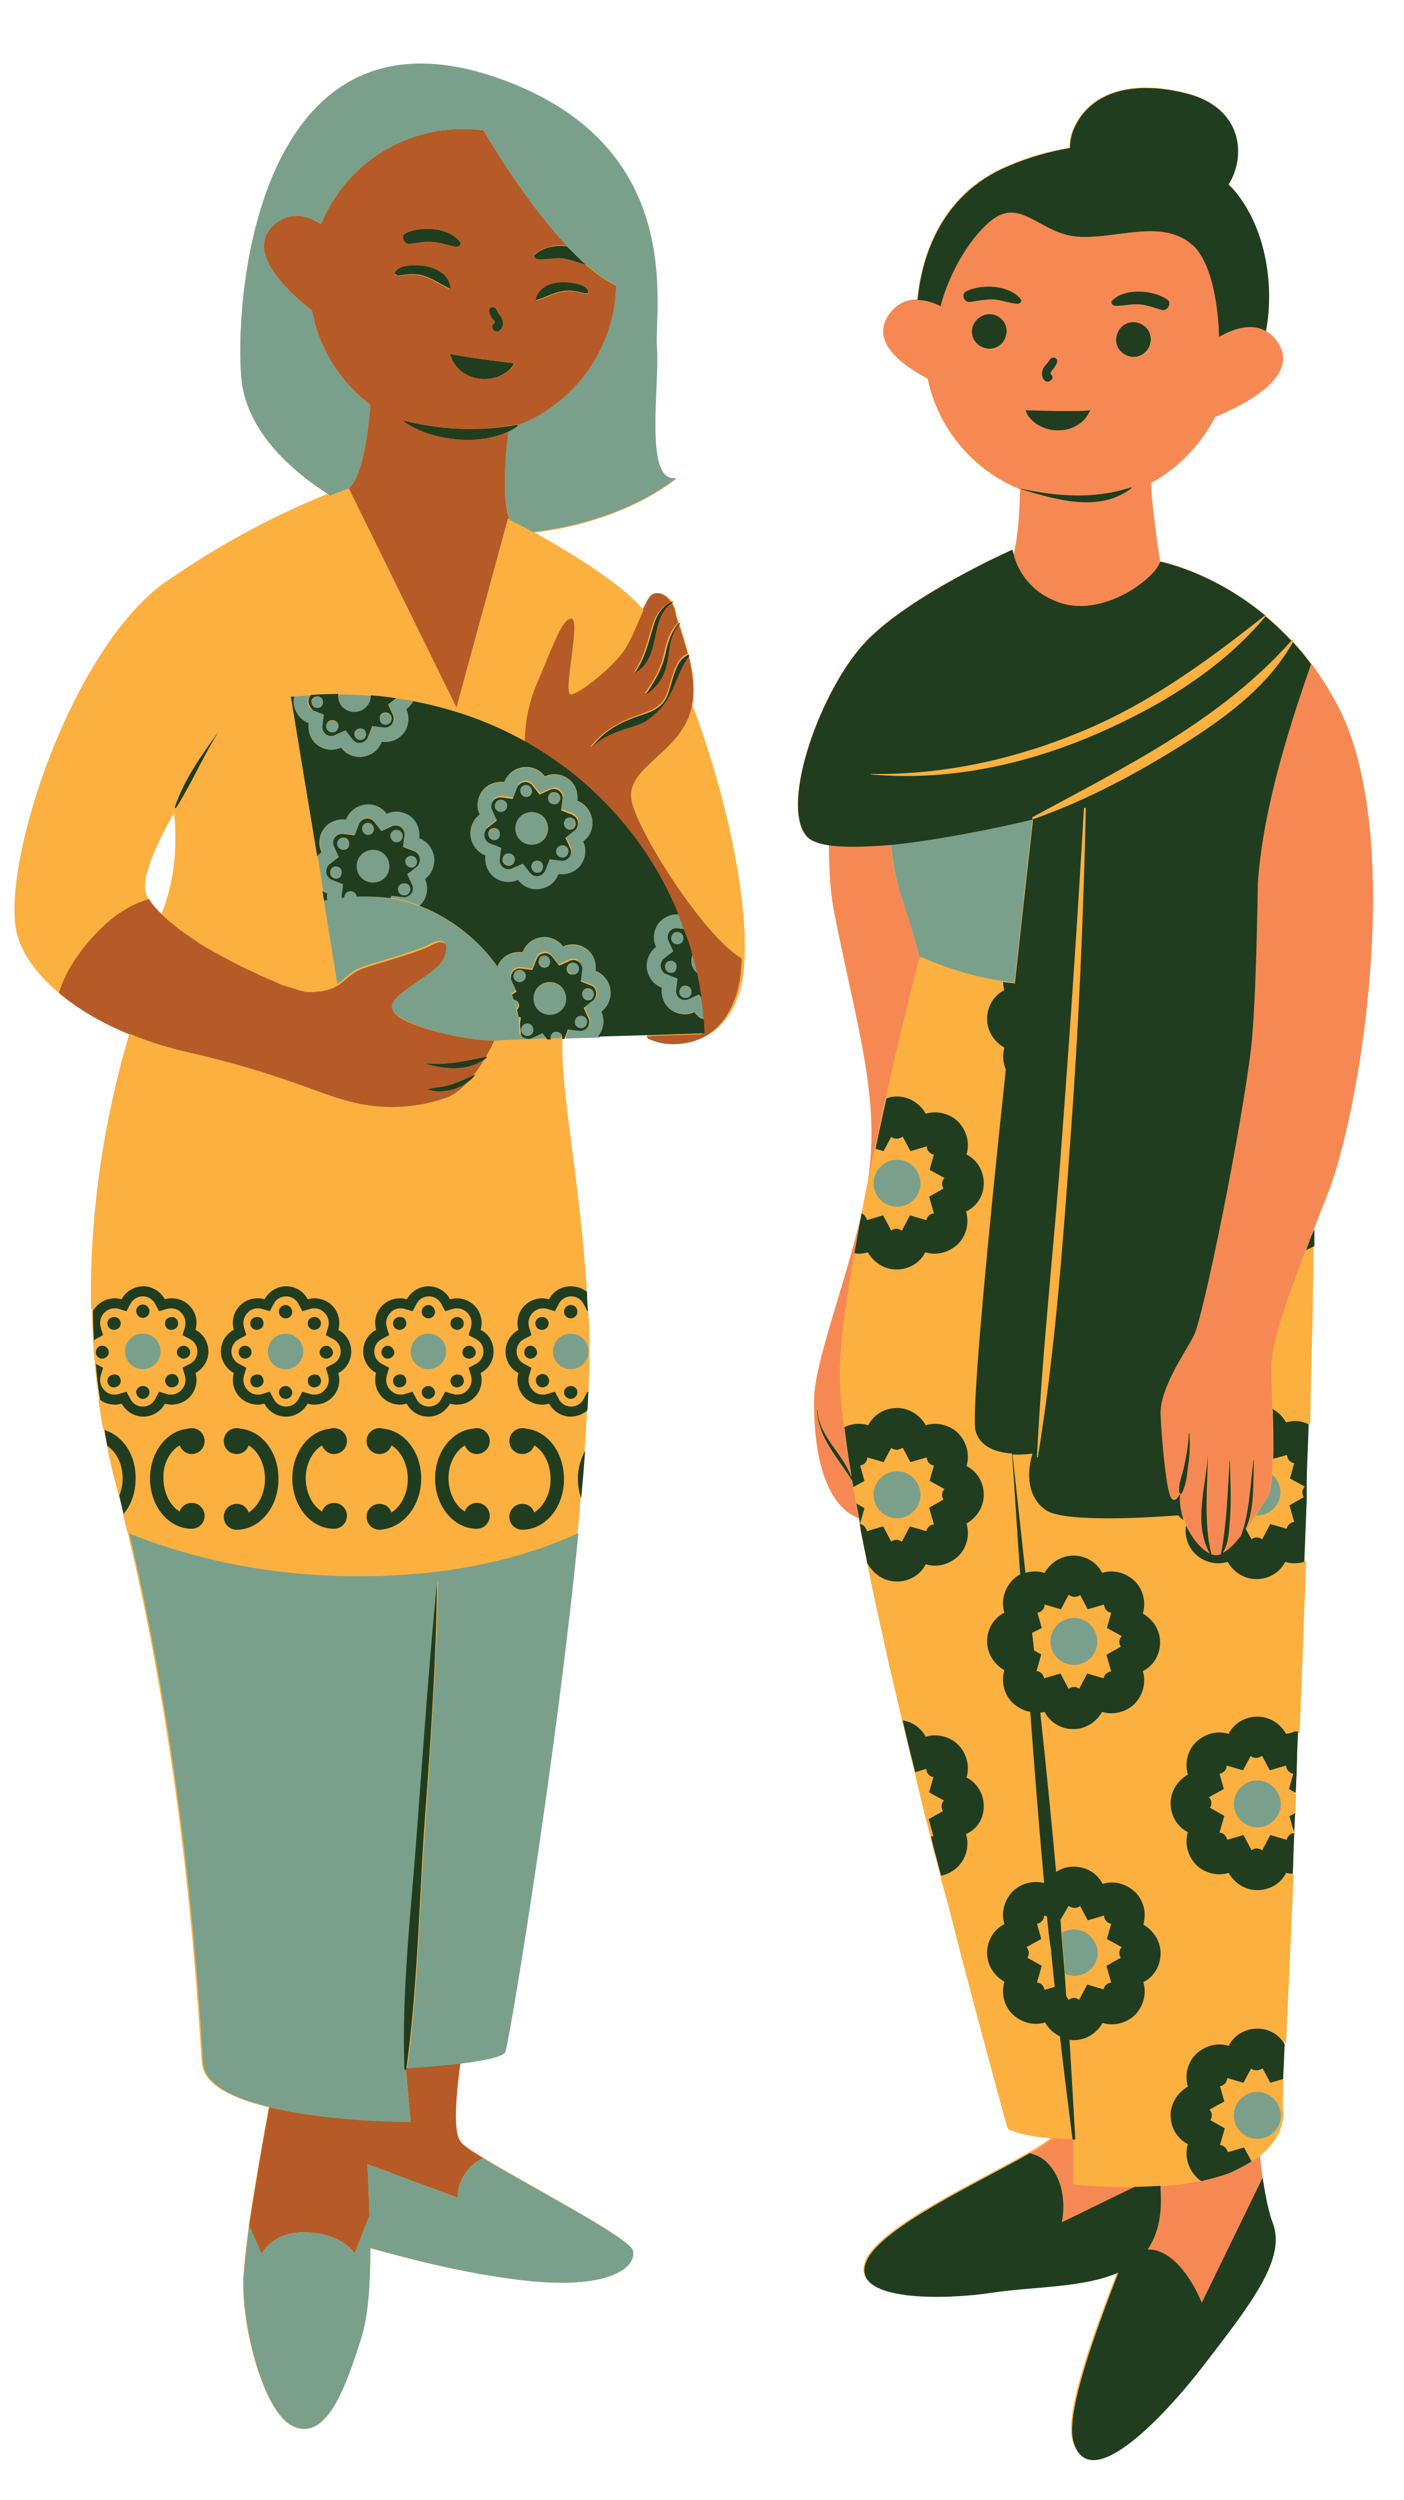
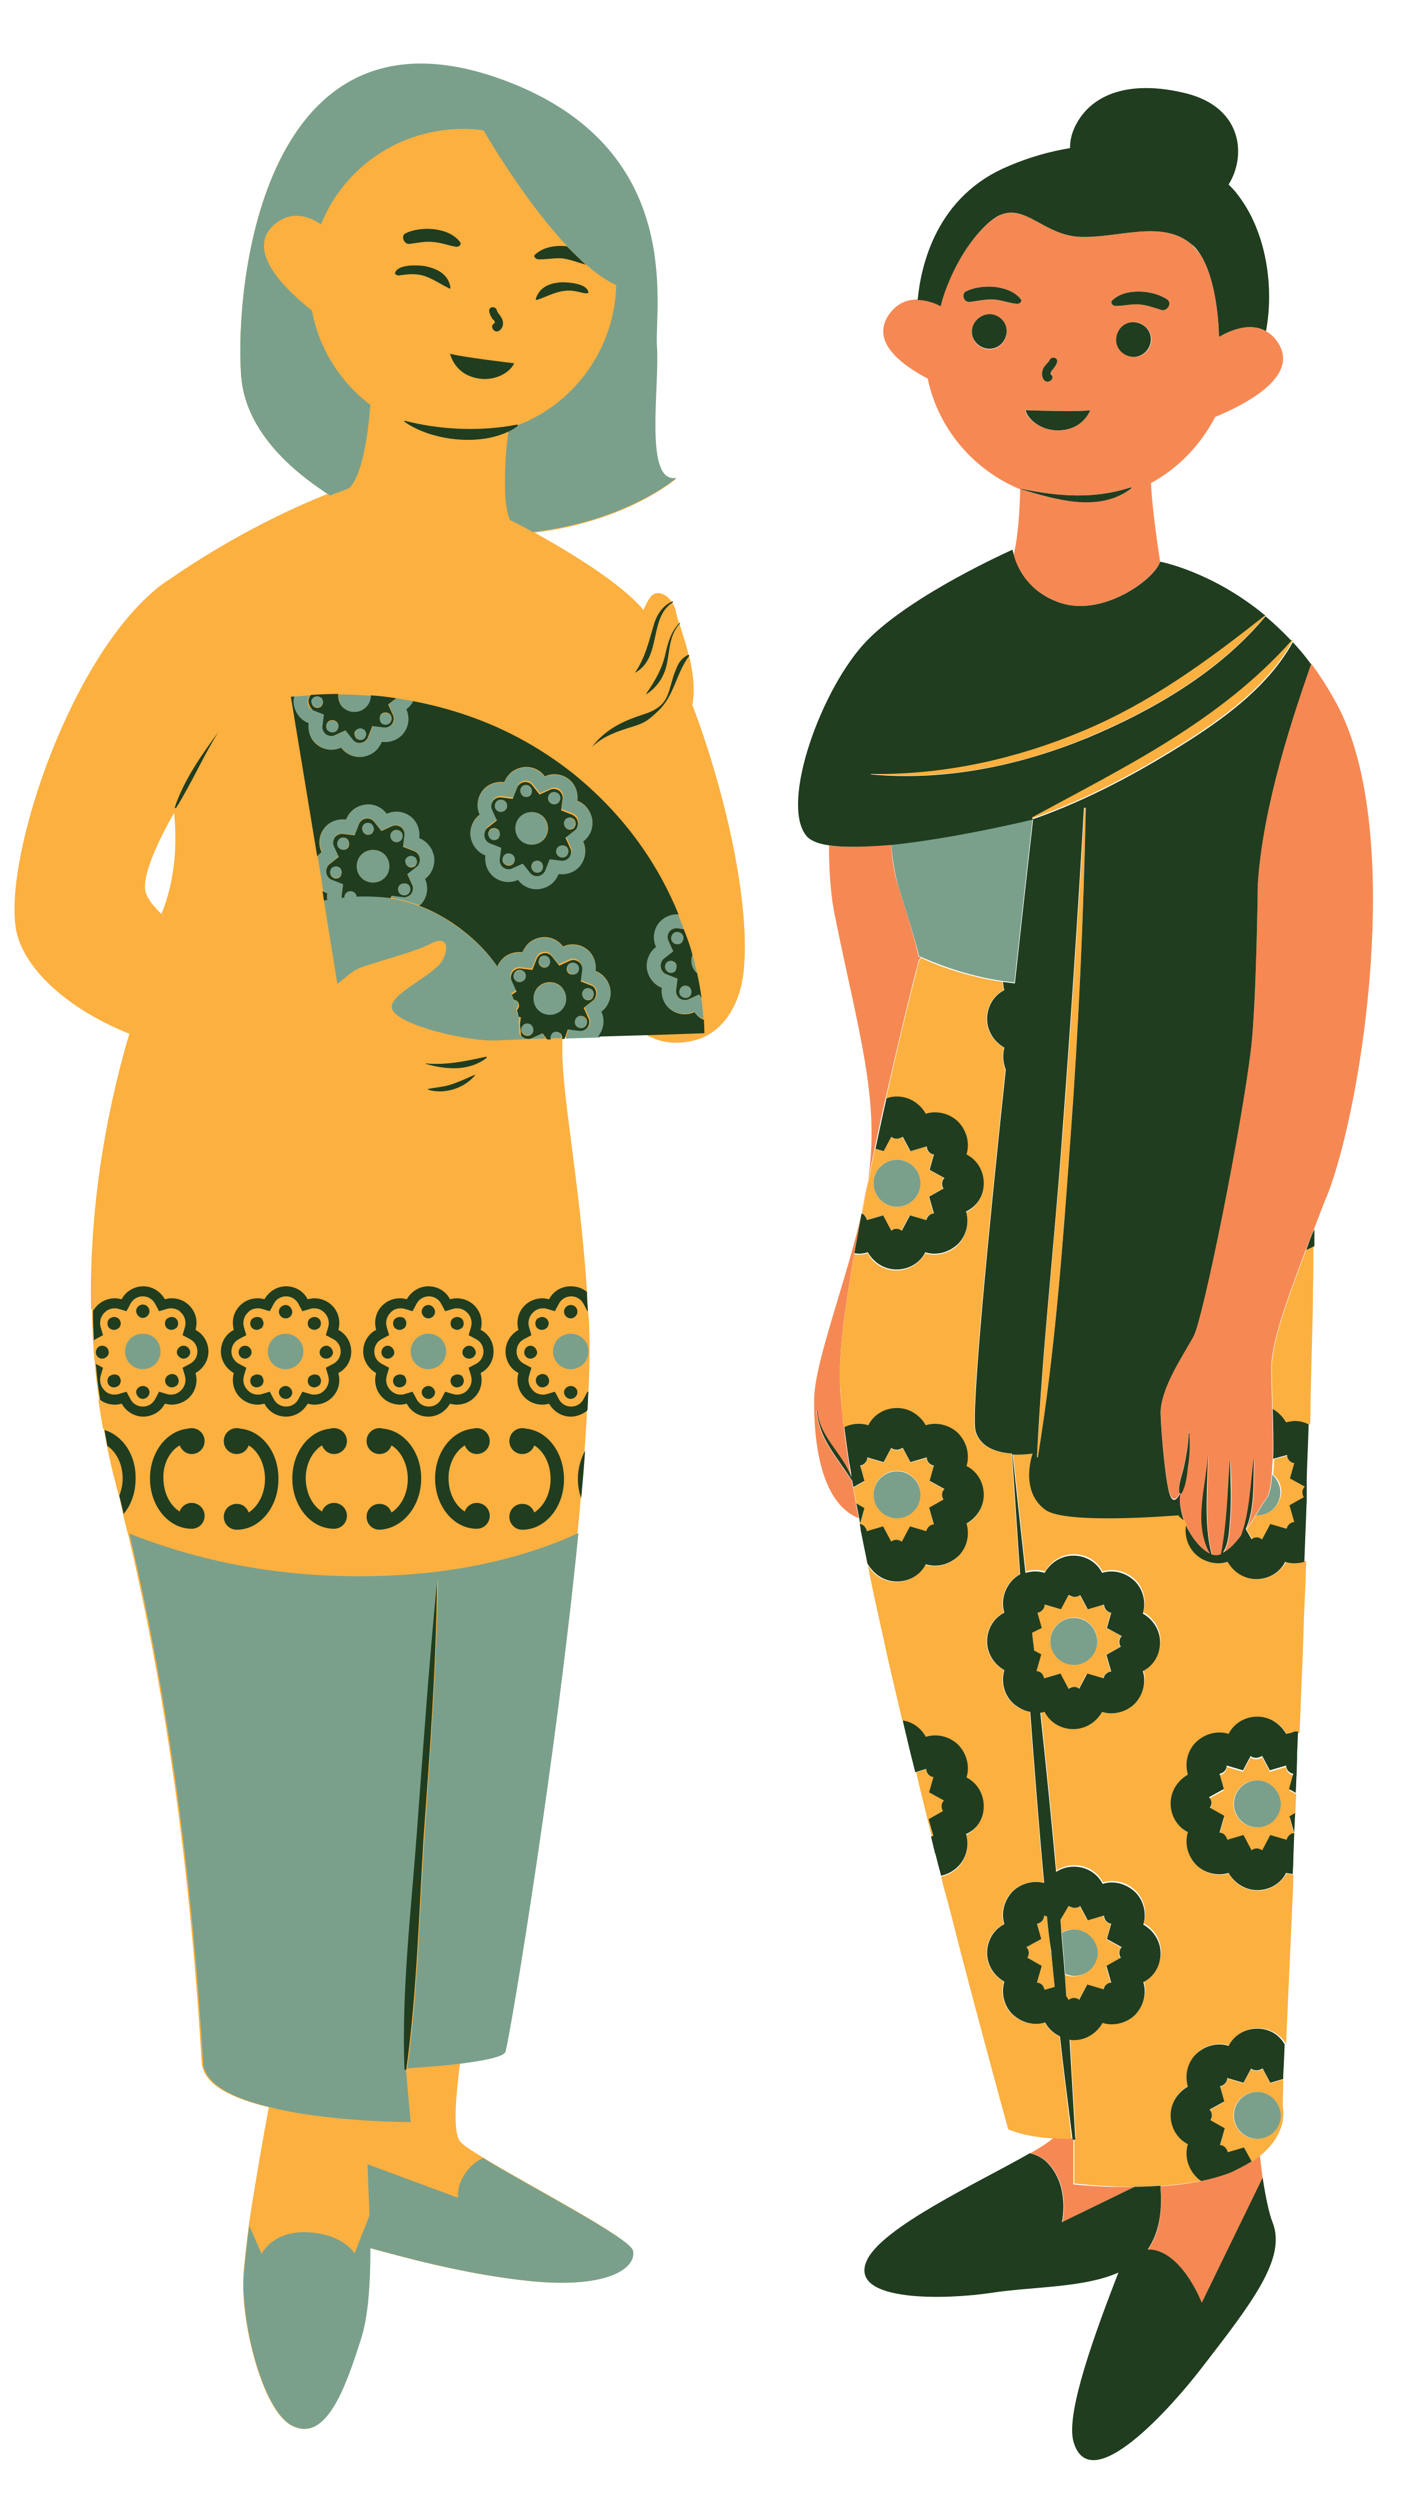
<svg xmlns="http://www.w3.org/2000/svg" height="521.7" preserveAspectRatio="xMidYMid meet" version="1.0" viewBox="-3.5 -13.4 293.0 521.7" width="293.0" zoomAndPan="magnify">
  <g fill="#fbb040" id="change1_2">
-     <path d="M275.8,134.1c-1.8-3.4-3.7-6.4-5.7-9.1c-1.2-1.6-2.5-3.2-3.8-4.6c0,0,0,0,0,0c0.1-0.2-0.1-0.4-0.3-0.2 c-1.8-1.9-3.6-3.6-5.4-5.1c0.1-0.1-0.1-0.3-0.2-0.2c0,0,0,0,0,0c-11.1-9.2-21.9-11.2-21.9-11.2v0c-0.8-5.2-1.7-11.9-1.9-16.4 c5.8-3.1,10.5-7.9,13.4-13.8c5.8-2.4,17.9-8.3,13.1-15.5c-0.8-1.1-1.6-1.9-2.5-2.4c1.7-9,0.2-20.7-6-28.6c-0.5-0.7-1.1-1.3-1.8-2 c3.7-5.9,3-16-8.8-19c-11.2-2.8-19-0.2-22.6,5.7c-1.3,2.1-1.7,4-1.7,5.7c-4.2,0.7-8.5,1.9-12.7,3.7c-15.1,6.2-18.4,20.6-19.1,28 c-2.1,0-4.3,0.8-6,3.3c-3.6,5.4,2.5,10.2,8.2,13.2c2.2,10.5,9.5,19.2,19.3,23.1c-0.1,4.1-0.4,9.9-1.4,13.8 c-0.2-0.7-0.3-1.2-0.3-1.2s-21,9.3-30.4,19c-9.4,9.7-18,33.8-12.7,40.6c0.8,1.1,2.6,1.7,4.9,2.1c0,5.2,0.3,10.5,1.4,15.5 c4.7,23.2,9.1,37.1,6.9,53.3c-2.2,16.2-11.3,37.6-11.4,46.8c-0.1,8.7,1.3,21.6,9.3,24.8c0.1,0.4,0.1,0.7,0.2,1.1c0,0.1,0,0.2,0,0.2 c0.1,0.4,0.2,0.8,0.2,1.2c0,0.2,0.1,0.4,0.1,0.5c0.1,0.5,0.2,1,0.3,1.5c0.3,1.6,0.7,3.3,1,5c0.2,0.8,0.3,1.7,0.5,2.5 c0.7,3.5,1.5,7.1,2.3,10.7c0.4,1.6,0.7,3.3,1.1,5c0.2,0.9,0.4,1.8,0.6,2.7c0.4,1.7,0.8,3.4,1.2,5.1c0.5,2.1,1,4.3,1.5,6.4 c0.3,1.5,0.7,2.9,1,4.3c0.5,2.2,1.1,4.4,1.6,6.5c0.1,0.6,0.3,1.2,0.4,1.8c0.7,2.9,1.4,5.8,2.1,8.6c0.3,1,0.5,2,0.8,3.1 c0.1,0.6,0.3,1.2,0.4,1.7c0.1,0.6,0.3,1.1,0.4,1.7c0,0.1,0,0.1,0.1,0.2c0.4,1.6,0.8,3.1,1.2,4.6c0.3,1.3,0.6,2.5,1,3.8 c1.1,4.1,2.1,8.1,3.1,12c5.6,21.4,9.9,36.9,9.9,36.9s3.3,1.6,9.4,1.9c-0.1,0.1-0.3,0.3-0.4,0.4c-1,0.8-2.5,1.8-4.5,2.9 c-10.2,5.9-31.2,15.5-34.1,22.6c-3.5,8.5,16.6,8,26.3,6.5c8.7-1.4,19.1-1,26.3-4.2c-4.8,12.4-11.1,29.2-9.4,35.2 c3.3,12.2,20.7-7.5,26.7-15.2c10.5-13.7,17.8-22.9,14.9-30.4c-0.8-2-1.5-5.6-2-9.4c-0.2-1.6-0.4-3.2-0.6-4.8c3.6-2.9,4.6-6,4.8-8 c0.1-1.4-0.1-2.3-0.1-2.3s0-0.2,0-0.7c0-0.9,0.1-2.6,0.2-5c0-0.2,0-0.5,0-0.7c0.1-1.8,0.2-4,0.3-6.5c0.3-7.4,0.8-17.6,1.3-29.4 c0.1-1.8,0.2-3.7,0.2-5.5c0-0.2,0-0.3,0-0.5c0-0.9,0.1-1.7,0.1-2.6c0-0.8,0.2-5.8,0.2-5.8c0,0,0-0.1,0-0.1c0-0.1,0-0.2,0-0.3 c0.1-1.3,0.1-2.6,0.2-3.9c0.1-1.4,0.1-2.8,0.2-4.2c0.1-1.3,0.1-2.7,0.2-4.1c0-1.1,0.1-2.3,0.1-3.4c0-0.3,0-0.6,0-0.9 c0.1-1.4,0.1-2.9,0.2-4.4c0-0.8,0.1-1.6,0.1-2.4c0.2-4,0.3-8,0.5-12.1c0.1-1.8,0.1-3.5,0.2-5.3c0-1.3,0.1-2.5,0.1-3.8 c0.1-2.3,0.2-4.5,0.3-6.8c0.1-1.8,0.1-3.7,0.2-5.5c0.1-2.6,0.2-5.2,0.3-7.8c0.1-1.6,0.1-3.3,0.2-4.9c0-0.4,0-0.7,0-1.1 c0-0.5,0-0.9,0-1.4c0-0.3,0-0.6,0-0.9c0-0.3,0-0.6,0-1c0.1-3.9,0.3-7.7,0.4-11.4c0-0.1,0-0.1,0-0.2c0.1-1.7,0.1-3.3,0.1-4.9 c0-1.6,0.1-3.2,0.1-4.7c0.1-2.6,0.1-5.1,0.2-7.5c0.1-3.9,0.2-7.6,0.2-11c0.1-3.3,0.1-6.4,0.1-9.2c0-0.2,0-0.4,0-0.6c0-1,0-2,0-2.9 c0.9-2.3,1.8-4.8,2.9-7.4C280.8,217.1,289.5,160.7,275.8,134.1z" fill="inherit" />
    <path d="M140.3,123.4C140.3,123.4,140.3,123.4,140.3,123.4c0.1-0.1,0-0.2-0.1-0.2c-0.6-2.5-1.4-4.7-1.9-6.5 c0,0,0,0,0,0c0.1-0.1,0-0.2-0.1-0.1c-0.3-0.9-0.5-1.6-0.6-2.1c-0.1-0.8-0.4-1.5-0.8-2.1l0,0c0.1-0.1,0-0.3-0.1-0.2c0,0,0,0,0,0 c-1.2-1.8-3.3-2.5-4.4-1.1c-0.5,0.6-1,1.7-1.6,2.9c-5-5.9-16.6-12.6-23.1-16.2c19.7-2.3,30-11.3,30-11.3c-6.9,1.4-3.5-19-4.1-27.4 c-0.6-8.4,6.5-42.6-34-56.3C51.8-13.4,45.5,45,46.8,64.7C47.5,76.4,57.4,84.9,65.4,90c-6.2,2.5-19.2,8.2-33.6,18.2 c-0.8,0.5-1.5,1.1-2.3,1.7c-19,15.7-32.6,58.8-29,72.2c1.1,4,3.9,8,8.1,11.5c4,3.4,9.1,6.4,15.1,8.8c-3.7,12.1-8.6,33-8,57.6 c0,2,0.1,4.1,0.2,6.2c0.1,1.7,0.2,3.3,0.4,5c0.2,2.5,0.5,5,0.9,7.5c0.3,2.1,0.6,4.1,1,6.2c0.2,1.1,0.4,2.2,0.6,3.3 c0.5,2.6,1.1,5.2,1.8,7.8c0.2,0.9,0.4,1.7,0.7,2.6c0.3,1.3,0.6,2.5,0.9,3.8c0.3,1.4,0.7,2.8,1,4.2c0,0,0,0,0,0 c12.1,50.7,14.6,98.9,15.4,110.4c0.3,4.6,6.4,7.5,14,9.3c-1.1,5.8-2.9,16.1-4.2,24.7c0,0,0,0.1,0,0.1l0,0 c-0.5,3.9-0.9,7.5-1.1,10.1c-0.7,9.7,3.9,28.3,10,31.5c7.2,3.8,11.3-8.2,14.4-17.9c1.6-4.9,2-11.8,2-19.1 c5.6,1.5,19.5,5.5,33.6,6.9c16.6,1.6,22-3,21.2-6.4c-0.6-2.7-21.4-13.4-31.2-19.4c-2.5-1.5-4.3-2.7-4.8-3.4c-1.6-2-0.8-10,0-16.3 c4.7-0.6,9-1.4,9.3-2.5c1.3-5,10.7-62.4,15.2-108.1c0,0,0,0,0,0c0.3-2.5,0.5-5,0.7-7.4c0.3-3.4,0.6-6.7,0.8-9.9 c0.2-2.9,0.4-5.7,0.5-8.4c0.1-1.3,0.1-2.6,0.2-3.9c0.2-5.8,0.3-10.9,0.1-15.1c0-0.6-0.1-1.2-0.1-1.8c-0.1-1.4-0.2-2.7-0.2-4 c-1.7-25.1-5.7-42.5-5.1-53l0.3,0l7.1-0.2l10.2-0.3c0.2,0.1,0.5,0.3,0.8,0.5c1.6,0.8,4.7,1.8,9.1,0.7c6.6-1.7,10-8.5,10.4-15.7 c0-0.6,0.1-1.1,0.1-1.7c0.5-15-4.8-36.5-10.9-52.6C141.6,130.4,141.1,126.7,140.3,123.4z M33.2,155.6c0.8,6.6,0.6,14.6-2.5,22.2 c-1.4-1.3-2.5-2.5-3.2-3.7c-0.2-0.3-0.4-0.7-0.5-1C25.2,168.5,34,154.3,33.2,155.6z" fill="inherit" />
  </g>
  <g>
    <path d="M42.4,139.6c0.1-0.2,0.2-0.4,0.3-0.7C42.6,139.1,42.5,139.4,42.4,139.6z" fill="none" />
    <path d="M41.7,140.9c0.1-0.2,0.2-0.5,0.3-0.7C42,140.4,41.8,140.7,41.7,140.9z" fill="none" />
    <path d="M41,142.3c0.1-0.3,0.3-0.5,0.4-0.8C41.3,141.8,41.2,142,41,142.3z" fill="none" />
-     <path d="M39.5,145.1c0.2-0.3,0.3-0.6,0.5-0.9C39.9,144.5,39.7,144.8,39.5,145.1z" fill="none" />
    <path d="M38.7,146.5c0.2-0.3,0.4-0.7,0.6-1C39.1,145.9,38.9,146.2,38.7,146.5z" fill="none" />
    <path d="M40.3,143.7c0.2-0.3,0.3-0.6,0.4-0.8C40.6,143.1,40.5,143.4,40.3,143.7z" fill="none" />
-     <path d="M33.2,155.6c1.5-2.4,3-4.9,4.5-7.4c-5.7,9.6-12.7,19.7-10.7,24.9c0.1,0.3,0.3,0.7,0.5,1 c0.7,1.2,1.8,2.4,3.2,3.7C33.8,170.2,34,162.2,33.2,155.6z" fill="none" />
    <path d="M42.9,138.3c0.1-0.2,0.2-0.4,0.2-0.6C43.1,137.9,43,138.1,42.9,138.3z" fill="none" />
    <path d="M203,32.9c0.8-0.6,1.6-1.1,2.4-1.5C204.7,31.7,203.9,32.2,203,32.9C203,32.9,203,32.9,203,32.9z" fill="none" />
    <path d="M43.8,135.7c0-0.1,0.1-0.3,0.1-0.4C43.9,135.4,43.9,135.5,43.8,135.7z" fill="none" />
-     <path d="M40.1,184.7c-0.1,0-0.2-0.1-0.2-0.1C40,184.6,40,184.7,40.1,184.7z" fill="none" />
    <path d="M38.9,183.9c-0.1-0.1-0.2-0.1-0.3-0.2C38.7,183.8,38.8,183.9,38.9,183.9z" fill="none" />
    <path d="M37.6,183.2c-0.1-0.1-0.2-0.1-0.2-0.2C37.5,183.1,37.6,183.1,37.6,183.2z" fill="none" />
    <path d="M245.2,37.5C245.2,37.5,245.2,37.5,245.2,37.5c0.7,0.8,1.4,1.6,2,2.4C246.6,39,245.9,38.1,245.2,37.5z" fill="none" />
    <path d="M41.4,185.4C41.4,185.4,41.3,185.4,41.4,185.4C41.3,185.4,41.4,185.4,41.4,185.4z" fill="none" />
    <path d="M37.8,148c0.2-0.4,0.5-0.8,0.7-1.1C38.3,147.3,38,147.6,37.8,148z" fill="none" />
    <path d="M31,178.2C30.9,178.1,30.9,178.1,31,178.2C30.9,178.1,30.9,178.1,31,178.2z" fill="none" />
    <path d="M31.9,179c0,0-0.1-0.1-0.1-0.1C31.8,178.9,31.9,179,31.9,179z" fill="none" />
    <path d="M32.9,179.8c0,0-0.1-0.1-0.1-0.1C32.8,179.7,32.9,179.8,32.9,179.8z" fill="none" />
    <path d="M36.3,182.3C36.3,182.3,36.3,182.2,36.3,182.3C36.3,182.2,36.3,182.3,36.3,182.3z" fill="none" />
    <path d="M43.4,137c0.1-0.2,0.1-0.4,0.2-0.5C43.5,136.6,43.5,136.8,43.4,137z" fill="none" />
    <g id="change2_1">
      <path d="M259.4,436.3c0.2,1.6,0.4,3.2,0.6,4.8l-12.7,26.1c0,0-3.6-9.6-9.9-11c-0.5-0.1-1-0.1-1.4-0.1 c2.1-2.9,3.1-6.9,2.7-12.5c0-0.3,0-0.5,0-0.8c2.8-0.2,5.7-0.5,8.4-1.1c1.9-0.4,3.7-0.9,5.4-1.5c0.5-0.2,1.1-0.4,1.6-0.7 c1.3-0.6,2.5-1.3,3.5-1.9C258.3,437.2,258.9,436.7,259.4,436.3z M220.5,442.4V438v-5c-0.1,0-0.3-0.1-0.3-0.3c-0.5,0-1,0-1.4,0 c-0.9,0-1.7,0-2.4-0.1c-0.1,0.1-0.3,0.3-0.4,0.4c-1,0.8-2.5,1.8-4.5,2.9c1.3,0.3,2.6,0.9,3.6,1.9c4.9,5,3.1,12.5,3.1,12.5l15.2-7.4 C226.2,443.1,220.5,442.4,220.5,442.4z M184.2,172.3c-1.1-3.3-1.6-6.6-1.7-9.5c-5,0.5-9.6,0.7-13,0.2c0,5.2,0.3,10.5,1.4,15.5 c4.7,23.2,9.1,37.1,6.9,53.3c-2.2,16.2-11.3,37.6-11.4,46.8c-0.1,8.7,1.3,21.6,9.3,24.8c-0.2-1-0.4-2.1-0.6-3.1 c0-0.3-0.1-0.5-0.1-0.8c-0.2-0.9-0.3-1.7-0.5-2.6c-0.1-0.5-0.2-1-0.3-1.5c0,0-0.1,0-0.1,0c-2.9-4.7-6.9-8.7-7.2-14.5 c0-0.1,0.1-0.1,0.1,0c0.1,5.3,5.3,9.1,7.1,14c-0.2-1.1-0.4-2.2-0.5-3.3c-0.4-2.5-0.7-4.9-1-7.2c-0.1-0.6-0.2-1.2-0.2-1.8 c-0.3-2.9-0.6-5.6-0.6-7.8c0-1,0-2.1,0-3.3c0.1-2.2,0.3-4.7,0.6-7.4c0.5-4.7,1.4-10.1,2.4-15.9c0.3-1.6,0.6-3.2,0.9-4.9 c0.1-0.6,0.2-1.1,0.3-1.7c0.1-0.6,0.2-1.2,0.3-1.7c0-0.2,0.1-0.5,0.1-0.7c0.4-1.9,0.7-3.7,1.1-5.6c0.4-1.8,0.7-3.6,1.1-5.3 c0.1-0.7,0.3-1.4,0.4-2c0.8-3.6,1.5-7.1,2.3-10.5c2.6-11.5,5-21.3,6.2-26c0.5-1.8,0.7-2.8,0.7-2.8c0.1-0.2,0.3-0.4,0.5-0.6 c-0.3-0.2-0.5-0.2-0.5-0.2S187.7,183.2,184.2,172.3z M208,102.5c1-3.9,1.3-9.6,1.4-13.8c-9.7-4-17.1-12.6-19.3-23.1 c-5.7-3-11.8-7.7-8.2-13.2c1.7-2.5,3.8-3.3,6-3.3c1.7,0,3.5,0.6,4.8,1.3c1.1-4.1,4.5-12.4,10.3-17.5c0.8-0.6,1.6-1.1,2.4-1.5 c5.1-2.1,9,4.1,16.1,4.6c8.1,0.5,17.4-3.8,23.7,1.6c0.7,0.8,1.4,1.6,2,2.4c2.8,4.7,3.6,12.4,3.7,16.9c2.1-1.2,6.3-3.2,9.8-1.2 c0.9,0.5,1.8,1.3,2.5,2.4c4.7,7.2-7.3,13.1-13.1,15.5c-3,5.8-7.7,10.7-13.4,13.8c0.2,4.5,1.1,11.2,1.9,16.4 c-1.1,3.5-11.8,11.6-20.8,8.6C210.8,110,208.6,104.8,208,102.5z M232.5,88.3c-7.8,2.5-15,1.9-22.9,0.3c-0.1,0-0.1,0.1,0,0.1 c7.4,2.2,16.2,4.8,23-0.2C232.7,88.5,232.7,88.3,232.5,88.3z M233.8,53.9c-2-0.4-3.8,0.9-4.2,2.9s0.9,3.8,2.9,4.2 c2,0.4,3.8-0.9,4.2-2.9S235.7,54.3,233.8,53.9z M229.1,50.3c1.7,0.1,3.3-0.4,5-0.3c1.7,0.1,3.2,0.7,4.9,1.2 c1.1,0.3,2.1-1.4,1.1-2.1c-2.9-2-8.8-2.5-11.5,0.2C228.2,49.7,228.6,50.3,229.1,50.3z M214.5,65.9c0.9,0.8,2.3-0.6,1.3-1.3 c-0.1-0.1-0.1-0.2,0-0.4c0.1-0.2,0.2-0.3,0.4-0.5c0.4-0.5,0.7-0.9,0.9-1.5c0.3-1-1.2-1.4-1.6-0.4c-0.2,0.4-0.6,0.7-0.8,1 c-0.3,0.3-0.5,0.6-0.6,1C213.8,64.5,213.8,65.4,214.5,65.9z M210.4,72.2c0.6,2.1,3.5,4.2,6.8,4.2c5.4,0,6.8-4.2,6.8-4.2 C221.6,72.6,210.4,72.2,210.4,72.2z M203.6,52.3c-2-0.4-3.8,0.9-4.2,2.9c-0.4,2,0.9,3.8,2.9,4.2c2,0.4,3.8-0.9,4.2-2.9 C206.8,54.6,205.6,52.7,203.6,52.3z M208.8,50c0.5,0,1-0.5,0.7-1c-2.4-3-8.2-3.2-11.4-1.6c-1.1,0.6-0.4,2.4,0.8,2.2 c1.7-0.2,3.3-0.6,5-0.5C205.6,49.2,207.2,49.9,208.8,50z M275.8,134.1c-1.8-3.4-3.7-6.4-5.7-9.1c-3.6,10.4-10,29.1-11.1,45.7 c0,0-0.3,24.5-1.4,34.3c-2,16.8-10,56.4-12,60.2c-2.1,3.9-7,10.9-6.9,16.2c0.2,5.2,1.1,14.8,2,17.1c0.8,1.9,1.7,0.2,2.1-0.5 c-0.1,0-0.2-0.1-0.2-0.2c-0.2-1.8,0.6-3.6,1-5.4c0.5-2.3,0.9-4.7,1-7c0-0.1,0.1-0.1,0.1,0c0.2,2.4,0.1,4.8-0.3,7.2 c-0.2,1.8-0.4,3.8-1.3,5.4c-0.1,0.1-0.2,0.1-0.3,0.1c-0.2,1.3,0,2.9,0.4,4.4c0.1,0.4,0.2,0.7,0.3,1.1c0.2,0.5,0.3,0.9,0.6,1.4 c1.2,2.6,2.9,4.8,5,5.9c-3.5-6.2-0.9-13.8-0.4-20.6c0,0,0,0,0,0c-0.1,6.5-0.9,14.2,0.7,20.6c0,0,0,0,0,0.1c0.6,0.3,1.3,0.3,2,0 c1.2-6.2,1.4-13,1.8-19.3c0-0.1,0.1-0.1,0.1,0c0.2,4,0.3,8,0,11.9c-0.2,2.3-0.2,5.1-1.5,7.1c1.3-0.7,2.6-2,3.8-3.6 c1.8-4.8,1.9-10.6,2.6-15.7c0-0.1,0.1-0.1,0.1,0c-0.2,4.5,0.2,9.9-1.7,14.3c0.7-1,1.3-2,1.9-2.9c0.9-1.5,1.7-2.8,2.3-3.6 c0.6-0.8,0.9-2.6,1.1-4.9c0.1-1,0.1-2.1,0.2-3.2c0.1-3.2,0-7-0.1-10.4c-0.1-3.5-0.2-6.8-0.2-8.8c0.1-5,2.7-12.7,7.2-24.5 c0.5-1.4,1.1-2.8,1.7-4.3c0.9-2.3,1.8-4.8,2.9-7.4C280.8,217.1,289.5,160.7,275.8,134.1z" fill="#f68953" />
    </g>
    <g id="change3_1">
-       <path d="M97.3,436.9c-1.3,0.6-2.7,1.6-3.9,3.5c-1.7,2.7-1.3,4.8-1.3,4.8l-18.9-7c0.1,3.4,0.3,7,0.4,10.7l-3.1,7.9 c0,0-2.3-4-9.7-4.4c-7.4-0.4-9.7,4.5-9.7,4.5l-2.6-5.9c1.3-8.6,3.1-18.9,4.2-24.7c6.7,1.6,14.6,2.4,20.5,2.7c5.3,0.3,9,0.3,9,0.3 l-1-11c0.1,0,0.2,0,0.2-0.1c0,0,0,0,0-0.1c1-0.1,6.2-0.4,11.2-1c-0.9,6.3-1.6,14.4,0,16.3C93,434.2,94.8,435.4,97.3,436.9z M104.6,75.4c0.1-0.1,0.1-0.3-0.1-0.3c-0.6,0.1-1.1,0.2-1.7,0.3c-7.1,1.2-14.9,0.8-21.7-1c-0.1,0-0.2,0.1-0.1,0.2 c5.5,3.9,15.3,5.1,21.6,2.1c-0.4,3.2-0.8,7.2-0.7,11.9c0,2.9,0.4,5.1,1,6.7l-10.8,39.6L69.3,88.5c2.8-2.5,4-11.2,4.5-17.4 c-6.2-4.7-10.7-11.6-12.2-19.7c-5.2-4.1-14.1-12.4-7.9-17.9c3.6-3.1,7.2-1.8,9.8-0.1C67.6,23.2,77,15.4,88.8,13.8 c2.9-0.4,5.8-0.4,8.6,0c3,5.1,9.9,16.1,17.4,24.1c-2.4-0.3-5,0.2-6.6,1.7c-0.5,0.4,0,1,0.5,1.1c1.7,0.1,3.3-0.3,5-0.2 c1.7,0.2,3.2,0.8,4.9,1.3c0,0,0.1,0,0.1,0c2.1,1.9,4.3,3.4,6.4,4.4C124.8,59.2,116.6,70.8,104.6,75.4z M108.4,49.1 c0,0.1,0.1,0.2,0.2,0.2c1.9-0.6,3.8-1.7,5.8-1.9c1.4-0.2,2.5,0.1,3.8,0.4c0.6,0.1,0.7,0.2,1.2,0c0,0,0,0,0,0 c-0.2-1.9-4-2.2-5.4-2.1C111.4,45.6,109.1,46.5,108.4,49.1z M98.7,51.6c0.1,0.6,0.4,1.1,0.7,1.6c0.1,0.2,0.2,0.3,0.3,0.5 c0.1,0.2,0.1,0.3-0.1,0.4c-1,0.6,0.1,2.2,1.1,1.5c0.7-0.5,0.9-1.3,0.7-2.1c-0.1-0.4-0.3-0.7-0.5-1c-0.2-0.3-0.6-0.7-0.7-1.1 C100.1,50.4,98.6,50.5,98.7,51.6z M90.5,60.4c0,0,0.7,4.4,6.1,5.2c3.3,0.5,6.4-1.2,7.3-3.2C103.9,62.4,92.8,61.1,90.5,60.4z M81.9,37.5c1.7-0.2,3.3-0.6,5-0.4c1.7,0.1,3.3,0.8,4.9,1c0.5,0,1.1-0.5,0.7-1c-2.3-3.1-8.2-3.4-11.4-1.8 C80.1,35.8,80.8,37.6,81.9,37.5z M78.9,43.9C78.9,43.9,78.9,43.9,78.9,43.9c0.6,0.3,0.7,0.2,1.3,0.2c1.4-0.2,2.6-0.3,4.1,0 c2.1,0.5,4,1.9,5.9,2.8c0.1,0.1,0.2,0,0.2-0.2c-0.4-2.8-2.8-4-5.5-4.5C83.5,42,79.3,41.8,78.9,43.9z M128.3,153.7 c-1.3-6.5,8.5-9.4,11.8-17.2c0.4-0.9,0.6-1.7,0.8-2.7c0.7-3.4,0.1-7.1-0.7-10.4c-2.7,3.6-3.1,8.3-6.4,11.4c-2,1.9-2.8,2.5-5.3,3.3 c-3.2,1.1-6.1,1.9-8.6,4.3c0,0-0.1,0-0.1-0.1c3-3.7,6.6-5.4,11-6.9c5.7-1.9,4.7-4.9,6.6-9.4c0.6-1.3,1.1-2.3,2.4-2.9 c0.1,0,0.1,0,0.2,0c-0.6-2.5-1.4-4.7-1.9-6.5c-2.5,2.8-1.9,6.5-3.1,9.8c-0.7,2-2,3.7-3.8,4.9c-0.1,0-0.2,0-0.1-0.1 c1.9-2.7,3.3-5.1,4-8.4c0.5-2.3,1.2-4.6,2.9-6.3c0,0,0,0,0,0c-0.3-0.9-0.5-1.6-0.6-2.1c-0.1-0.8-0.4-1.5-0.8-2.1 c-5.1,3.2-2.3,11.5-7.9,14.7c0,0-0.1,0,0,0c2.2-3.2,2.8-6.2,3.9-9.8c0.6-2.1,1.9-4.1,3.9-5c-1.2-1.8-3.3-2.5-4.4-1.1 c-0.5,0.6-1,1.7-1.6,2.9c-1.1,2.4-2.3,5.6-3.7,7.9c-2,3.4-9.1,9.2-11.1,9.6c-2,0.4,2.2-15.9,0-15.8c-2.2,0-3.6,4.6-7.6,14 c-1.5,3.6-2.3,7.5-2.4,11.8c3.4,1.9,6.7,4.1,10,6.7c11.5,9.3,18.2,20,22,29.4c0.4,1.1,0.9,2.2,1.2,3.2c0.6,1.8,1.2,3.5,1.6,5.1 c0.4,1.3,0.7,2.6,1,3.9c0.4,1.9,0.7,3.6,0.9,5.1c0.3,1.9,0.4,3.4,0.5,4.7c0.1,1.8,0.1,2.8,0.1,2.8l-11.6,0.4 c0.1,0.2,0.2,0.3,0.3,0.5c1.6,0.8,4.7,1.8,9.1,0.7c6.6-1.7,10-8.5,10.4-15.7c0-0.6,0.1-1.1,0.1-1.7 C143.3,181.9,129.6,160.2,128.3,153.7z M100.2,203.7c0,0-0.2,0.5-0.6,1.3c-1.5,2.8-5.3,9.4-9.7,11c-5.7,2-12.8,2.7-20.2,0.7 c-7.4-2-14.6-6-33.4-10.2c-4.4-1-8.6-2.3-12.4-3.9c-6-2.4-11.2-5.5-15.1-8.8c1-3.4,3.3-7.9,8.3-13c3.7-3.8,7.4-5.7,10.5-6.6 c0.7,1.2,1.8,2.4,3.2,3.7c0.1,0.1,0.1,0.1,0.2,0.2c0,0,0.1,0.1,0.1,0.1c0.3,0.2,0.5,0.5,0.8,0.7c0,0,0.1,0.1,0.1,0.1 c0.3,0.2,0.6,0.5,0.9,0.7c0,0,0.1,0.1,0.1,0.1c1,0.8,2.1,1.6,3.3,2.4c0,0,0.1,0,0.1,0.1c0.4,0.2,0.7,0.5,1.1,0.7 c0.1,0.1,0.2,0.1,0.2,0.2c0.3,0.2,0.6,0.4,1,0.6c0.1,0.1,0.2,0.1,0.3,0.2c0.3,0.2,0.7,0.4,1,0.6c0.1,0,0.2,0.1,0.2,0.1 c0.4,0.2,0.8,0.5,1.2,0.7c0,0,0,0,0.1,0c0.9,0.5,1.7,1,2.6,1.4c0.1,0.1,0.2,0.1,0.3,0.2c0.3,0.2,0.6,0.3,1,0.5 c0.1,0.1,0.3,0.1,0.4,0.2c0.3,0.2,0.6,0.3,0.9,0.5c0.1,0.1,0.3,0.1,0.4,0.2c0.3,0.1,0.6,0.3,0.9,0.4c0.1,0.1,0.2,0.1,0.4,0.2 c0.4,0.2,0.7,0.3,1.1,0.5c0.1,0,0.1,0.1,0.2,0.1c0.4,0.2,0.8,0.4,1.2,0.6c0.1,0,0.2,0.1,0.3,0.1c0.3,0.1,0.6,0.3,0.9,0.4 c0.1,0.1,0.3,0.1,0.4,0.2c0.3,0.1,0.5,0.2,0.8,0.3c0.1,0.1,0.3,0.1,0.4,0.2c0.2,0.1,0.5,0.2,0.7,0.3c0.1,0.1,0.3,0.1,0.4,0.2 c0.2,0.1,0.5,0.2,0.7,0.3c0.1,0,0.2,0.1,0.4,0.1c0.3,0.1,0.6,0.2,0.9,0.3c0,0,0.1,0,0.1,0c0.3,0.1,0.7,0.2,1,0.3 c0.1,0,0.2,0,0.3,0.1c0.2,0.1,0.4,0.1,0.6,0.2c0.1,0,0.2,0.1,0.3,0.1c0.2,0,0.4,0.1,0.5,0.1c0.1,0,0.2,0,0.3,0.1 c0.2,0,0.3,0.1,0.5,0.1c0.1,0,0.2,0,0.3,0c0.2,0,0.3,0,0.5,0c0.1,0,0.1,0,0.2,0c0.2,0,0.4,0,0.6,0c0.4,0,0.7-0.1,1-0.1 c0.1,0,0.2,0,0.3,0c0.2,0,0.4-0.1,0.6-0.1c0.1,0,0.2,0,0.3-0.1c0.2,0,0.4-0.1,0.5-0.1c0.1,0,0.2,0,0.3-0.1c0.2-0.1,0.4-0.1,0.6-0.2 c0.1,0,0.2-0.1,0.3-0.1c0.1,0,0.2-0.1,0.3-0.1c0.1-0.1,0.2-0.1,0.3-0.2c0.1,0,0.1-0.1,0.2-0.1c0.1-0.1,0.2-0.1,0.4-0.2 c1.8-1.2,2.8-2.8,5.7-3.7c4.6-1.5,11.3-3.3,13.8-4.7c2.5-1.4,4.2-0.3,2.6,3.2c-1.6,3.5-12.1,7.5-10.6,10.6 C79.9,200.6,94.3,204,100.2,203.7z M95.5,210.9c-1.6,0.7-3.3,1.5-4.9,2c-1.5,0.5-3.1,0.6-4.7,0.9c-0.1,0-0.1,0.2,0,0.2 c3.3,1,7.5-0.3,9.7-3C95.7,211,95.6,210.8,95.5,210.9z M97.9,207.1c-4.1,0.9-8.3,1.8-12.5,1.4c-0.1,0-0.1,0.1,0,0.1 c4.2,1.2,9,1.6,12.7-1.3C98.1,207.2,98,207.1,97.9,207.1z" fill="#b65b27" />
-     </g>
+       </g>
    <g id="change1_1">
      <path d="M190.5,366.3l1,3.5c-0.2,0-0.3,0.1-0.5,0.1c-0.3-1-0.5-2-0.8-3.1c-0.7-2.9-1.4-5.7-2.1-8.6 c-0.1-0.6-0.3-1.2-0.4-1.8l2.3-0.7c0,0.4,0.2,0.9,0.5,1.2c0.3,0.3,0.7,0.5,1,0.5l-0.9,3.2l3.1,1.7c-0.3,0.3-0.5,0.7-0.5,1.2 c0,0.4,0.1,0.7,0.3,1L190.5,366.3z M227.3,387.5c-0.3-0.3-0.5-0.8-0.5-1.2l-3.4,1l-1.6-3c-0.3,0.3-0.7,0.4-1.2,0.4 c-0.4,0-0.8-0.2-1.2-0.4l-1.6,2.9c0.1,0.9,0.1,1.8,0.2,2.7c0.7-0.5,1.6-0.7,2.5-0.7c2.7,0,4.9,2.2,4.9,4.9c0,2.7-2.2,4.9-4.9,4.9 c-0.7,0-1.3-0.1-1.9-0.4c0.1,1.5,0.2,3.1,0.3,4.6l0.5,0.8c0.3-0.2,0.7-0.4,1.1-0.4c0.4,0,0.8,0.1,1.1,0.4l1.7-3.2l3.4,1 c0.1-0.3,0.2-0.7,0.5-0.9c0.4-0.4,0.8-0.5,1.1-0.5l-1-3.5l3-1.7c-0.2-0.3-0.3-0.6-0.3-1c0-0.5,0.2-0.9,0.5-1.2l-3.1-1.7l0.9-3.2 C228,388,227.6,387.8,227.3,387.5z M215,386.5l-0.6-0.2c0,0.3-0.1,0.8-0.5,1.2c-0.3,0.3-0.7,0.5-1,0.5l0.9,3.2l-3.1,1.7 c0.3,0.3,0.5,0.7,0.5,1.2c0,0.4-0.1,0.7-0.3,1l3,1.7l-1,3.5c0.3,0,0.7,0.1,1.1,0.5c0.3,0.3,0.4,0.7,0.5,1l2.1-0.6 c-0.2-2-0.4-4-0.6-6c-0.1-0.4-0.2-0.8-0.2-1.2c0-0.1,0-0.1,0-0.2C215.5,391.4,215.2,388.9,215,386.5z M264.2,425.4 c0,0.4,0,0.7,0,0.7s0.2,0.9,0.1,2.3c-0.2,2-1.2,5.1-4.8,8c-0.5,0.4-1.1,0.9-1.8,1.3l-1.6-2.9l-3.4,1c0-0.3-0.2-0.6-0.5-1 c-0.4-0.4-0.8-0.5-1.1-0.5l1-3.5l-3-1.7c0.2-0.3,0.3-0.6,0.3-1c0-0.5-0.2-0.9-0.5-1.2l3.1-1.7l-0.9-3.2c0.3,0,0.7-0.2,1-0.5 c0.4-0.4,0.5-0.9,0.5-1.2l3.4,1l1.6-3c0.3,0.3,0.7,0.4,1.2,0.4c0.4,0,0.8-0.2,1.2-0.4l1.6,3l2.7-0.8 C264.3,422.8,264.2,424.5,264.2,425.4z M263.7,428c0-2.7-2.2-4.9-4.9-4.9c-2.7,0-4.9,2.2-4.9,4.9c0,2.7,2.2,4.9,4.9,4.9 C261.5,432.9,263.7,430.7,263.7,428z M180.9,305.3l-3.4,1c0-0.3-0.2-0.6-0.5-1c-0.3-0.3-0.7-0.5-1-0.5c0-0.1,0-0.2,0-0.2l0.9-3.2 l-1.7-1c0-0.3-0.1-0.5-0.1-0.8c-0.2-0.9-0.3-1.7-0.5-2.6l2.3-1.3l-0.9-3.2c0.3,0,0.7-0.2,1-0.5c0.4-0.4,0.5-0.9,0.5-1.2l3.4,1 l1.6-3c0.3,0.3,0.7,0.4,1.2,0.4c0.4,0,0.8-0.2,1.2-0.4l1.6,3l3.4-1c0,0.4,0.2,0.9,0.5,1.2c0.3,0.3,0.7,0.5,1,0.5l-0.9,3.2l3.1,1.7 c-0.3,0.3-0.5,0.7-0.5,1.2c0,0.4,0.1,0.7,0.3,1l-3,1.7l1,3.5c-0.3,0-0.7,0.1-1.1,0.5c-0.3,0.3-0.4,0.6-0.5,0.9l-3.4-1l-1.7,3.2 c-0.3-0.2-0.7-0.4-1.1-0.4c-0.4,0-0.8,0.1-1.1,0.4L180.9,305.3z M183.7,303.3c2.7,0,4.9-2.2,4.9-4.9c0-2.7-2.2-4.9-4.9-4.9 s-4.9,2.2-4.9,4.9C178.8,301.2,181,303.3,183.7,303.3z M177,240.3c-0.2-0.2-0.4-0.3-0.6-0.4c0-0.2,0.1-0.5,0.1-0.7 c0.4-1.9,0.7-3.7,1.1-5.6c0.4-1.8,0.7-3.6,1.1-5.3c0.1-0.7,0.3-1.4,0.4-2l1.7,0.5l1.6-3c0.3,0.3,0.7,0.4,1.2,0.4 c0.4,0,0.8-0.2,1.2-0.4l1.6,3l3.4-1c0,0.4,0.2,0.9,0.5,1.2c0.3,0.3,0.7,0.5,1,0.5l-0.9,3.2l3.1,1.7c-0.3,0.3-0.5,0.7-0.5,1.2 c0,0.4,0.1,0.7,0.3,1l-3,1.7l1,3.5c-0.3,0-0.7,0.1-1.1,0.5c-0.3,0.3-0.4,0.6-0.5,0.9l-3.4-1l-1.7,3.2c-0.3-0.2-0.7-0.4-1.1-0.4 c-0.4,0-0.8,0.1-1.1,0.4l-1.7-3.2l-3.4,1C177.5,240.9,177.3,240.6,177,240.3z M178.8,233.5c0,2.7,2.2,4.9,4.9,4.9s4.9-2.2,4.9-4.9 s-2.2-4.9-4.9-4.9S178.8,230.8,178.8,233.5z M269.1,247.4c-4.5,11.8-7.1,19.5-7.2,24.5c0,2.1,0.1,5.3,0.2,8.8 c1.2,0.6,2.2,1.6,2.8,2.8c0.6-0.2,1.3-0.3,1.9-0.3c1.1,0,2.1,0.3,3.1,0.7c0.1-1.7,0.1-3.3,0.1-4.9c0-1.6,0.1-3.2,0.1-4.7 c0.1-2.6,0.1-5.1,0.2-7.5c0.1-3.9,0.2-7.6,0.2-11c0.1-3.3,0.1-6.4,0.1-9.2C270.2,246.9,269.6,247.2,269.1,247.4z M264.9,312.5 c-1.2,2.1-3.4,3.6-6,3.6c-2.6,0-4.9-1.4-6-3.6c-0.6,0.2-1.3,0.3-1.9,0.3c-1.8,0-3.5-0.7-4.9-2c-1.6-1.6-2.2-3.8-1.9-5.9 c-0.2-0.5-0.4-0.9-0.6-1.4c-0.4-0.3-0.8-0.6-1.1-1c-10.8,0.8-24.7,1.2-27.8-1.2c-5.4-4-2.6-11.7-2.6-11.7s-1.9,0.3-4.2,0.2 c0.9,8.2,1.8,16.5,2.7,24.7c0.7-0.2,1.4-0.3,2.1-0.3c0.6,0,1.3,0.1,1.9,0.3c1.2-2.1,3.4-3.6,6-3.6c2.6,0,4.9,1.4,6,3.6 c0.6-0.2,1.3-0.3,1.9-0.3c1.8,0,3.5,0.7,4.9,2c1.8,1.8,2.4,4.4,1.7,6.8c2.1,1.2,3.6,3.4,3.6,6c0,2.6-1.4,4.9-3.6,6 c0.7,2.3,0.1,4.9-1.7,6.8c-1.3,1.3-3.1,2-4.9,2c-0.6,0-1.3-0.1-1.9-0.3c-1.2,2.1-3.4,3.6-6,3.6c-2.6,0-4.9-1.4-6-3.6 c-0.3,0.1-0.6,0.1-0.9,0.2c1.2,11.1,2.3,22.2,3.3,33.2c1.1-0.7,2.3-1.1,3.7-1.1c2.6,0,4.9,1.4,6,3.6c0.6-0.2,1.3-0.3,1.9-0.3 c1.8,0,3.5,0.7,4.9,2c1.8,1.8,2.4,4.4,1.7,6.8c2.1,1.2,3.6,3.4,3.6,6c0,2.6-1.4,4.9-3.6,6c0.7,2.3,0.1,4.9-1.7,6.8 c-1.3,1.3-3.1,2-4.9,2c-0.6,0-1.3-0.1-1.9-0.3c-1.2,2.1-3.4,3.6-6,3.6c-0.3,0-0.6,0-0.9-0.1c0.4,6.9,0.8,13.8,1.2,20.6 c0,0.2-0.1,0.3-0.3,0.3v5v4.4c0,0,5.7,0.7,12.8,0.7c1.7,0,3.6-0.1,5.4-0.2c2.8-0.2,5.7-0.5,8.4-1.1c-0.4-0.3-0.8-0.6-1.1-0.9 c-1.8-1.8-2.4-4.4-1.7-6.8c-2.1-1.2-3.6-3.4-3.6-6c0-2.6,1.4-4.9,3.6-6c-0.7-2.3-0.1-4.9,1.7-6.8c1.3-1.3,3.1-2,4.9-2 c0.6,0,1.3,0.1,1.9,0.3c1.2-2.1,3.4-3.6,6-3.6c2.5,0,4.7,1.3,5.9,3.3c0.3-7.4,0.8-17.6,1.3-29.4c0.1-1.8,0.2-3.7,0.2-5.5 c0-0.2,0-0.3,0-0.5c-0.5,0-1-0.1-1.4-0.2c-1.2,2.1-3.4,3.6-6,3.6c-2.6,0-4.9-1.4-6-3.6c-0.6,0.2-1.3,0.3-1.9,0.3 c-1.8,0-3.5-0.7-4.9-2c-1.8-1.8-2.4-4.4-1.7-6.8c-2.1-1.2-3.6-3.4-3.6-6c0-2.6,1.4-4.9,3.6-6c-0.7-2.3-0.1-4.9,1.7-6.8 c1.3-1.3,3.1-2,4.9-2c0.6,0,1.3,0.1,1.9,0.3c1.2-2.1,3.4-3.6,6-3.6c2.6,0,4.9,1.4,6,3.6c0.6-0.2,1.3-0.3,1.9-0.3c0.3,0,0.5,0,0.8,0 c0-0.8,0.1-1.6,0.1-2.4c0.2-4,0.3-8,0.5-12.1c0.1-1.8,0.1-3.5,0.2-5.3c0-1.3,0.1-2.5,0.1-3.8c0.1-2.3,0.2-4.5,0.3-6.8 c0.1-1.8,0.1-3.7,0.2-5.5c-0.7,0.2-1.4,0.3-2.1,0.3C266.1,312.8,265.5,312.7,264.9,312.5z M217.6,411.5c-1.3-0.6-2.4-1.6-3.1-2.9 c-0.6,0.2-1.3,0.3-1.9,0.3c-1.8,0-3.5-0.7-4.9-2c-1.8-1.8-2.4-4.4-1.7-6.8c-2.1-1.2-3.6-3.4-3.6-6c0-2.6,1.4-4.9,3.6-6 c-0.7-2.3-0.1-4.9,1.7-6.8c1.3-1.3,3.1-2,4.9-2c0.6,0,1.2,0.1,1.7,0.2c-1.1-11.9-2-23.8-2.9-35.7c-1.3-0.2-2.6-0.9-3.7-1.9 c-1.8-1.8-2.4-4.4-1.7-6.8c-2.1-1.2-3.6-3.4-3.6-6c0-2.6,1.4-4.9,3.6-6c-0.7-2.3-0.1-4.9,1.7-6.8c0.5-0.5,1-0.9,1.6-1.2 c-0.6-8.4-1.1-16.8-1.7-25.2c-3-0.2-6.6-1.2-7.6-4.7c-1-3.5,2.7-41.7,6.3-75.4c-0.6-1.5-0.7-3.1-0.3-4.6c-2.1-1.2-3.6-3.4-3.6-6 c0-2.6,1.4-4.9,3.6-6c-0.2-0.5-0.2-1.1-0.3-1.7c-8.6-1.3-15.1-4.1-16.9-5c-0.2,0.2-0.4,0.4-0.5,0.6c0,0-0.3,1-0.7,2.8 c-1.2,4.6-3.6,14.4-6.2,26c0.7-0.2,1.4-0.4,2.2-0.4c2.6,0,4.9,1.4,6,3.6c0.6-0.2,1.3-0.3,1.9-0.3c1.8,0,3.5,0.7,4.9,2 c1.8,1.8,2.4,4.4,1.7,6.8c2.1,1.2,3.6,3.4,3.6,6c0,2.6-1.4,4.9-3.6,6c0.7,2.3,0.1,4.9-1.7,6.8c-1.3,1.3-3.1,2-4.9,2 c-0.6,0-1.3-0.1-1.9-0.3c-1.2,2.1-3.4,3.6-6,3.6c-2.6,0-4.9-1.4-6-3.6c-0.6,0.2-1.3,0.3-1.9,0.3c-0.3,0-0.6,0-0.9-0.1 c-1,5.7-1.9,11.2-2.4,15.9c-0.3,2.7-0.5,5.2-0.6,7.4c-0.1,1.2-0.1,2.3,0,3.3c0.1,2.2,0.3,4.9,0.6,7.8c0.1,0.6,0.1,1.2,0.2,1.8 c1-0.5,2-0.7,3.1-0.7c0.6,0,1.3,0.1,1.9,0.3c1.2-2.1,3.4-3.6,6-3.6c2.6,0,4.9,1.4,6,3.6c0.6-0.2,1.3-0.3,1.9-0.3 c1.8,0,3.5,0.7,4.9,2c1.8,1.8,2.4,4.4,1.7,6.8c2.1,1.2,3.6,3.4,3.6,6c0,2.6-1.4,4.9-3.6,6c0.7,2.3,0.1,4.9-1.7,6.8 c-1.3,1.3-3.1,2-4.9,2c-0.6,0-1.3-0.1-1.9-0.3c-1.2,2.1-3.4,3.6-6,3.6c-2.6,0-4.8-1.4-6-3.5c0.2,0.8,0.3,1.7,0.5,2.5 c0.7,3.5,1.5,7.1,2.3,10.7c0.4,1.6,0.7,3.3,1.1,5c0.2,0.9,0.4,1.8,0.6,2.7c0.4,1.7,0.8,3.4,1.2,5.1c0.5,2.1,1,4.3,1.5,6.4 c2.1,0.4,3.8,1.7,4.8,3.4c0.6-0.2,1.3-0.3,1.9-0.3c1.8,0,3.5,0.7,4.9,2c1.8,1.8,2.4,4.4,1.7,6.8c2.1,1.2,3.6,3.4,3.6,6 c0,2.6-1.4,4.9-3.6,6c0.7,2.3,0.1,4.9-1.7,6.8c-1,1-2.2,1.6-3.5,1.9c0.3,1.3,0.6,2.5,1,3.8c1.1,4.1,2.1,8.1,3.1,12 c5.6,21.4,9.9,36.9,9.9,36.9s3.3,1.6,9.4,1.9c0.8,0,1.6,0.1,2.4,0.1c0.5,0,0.9,0,1.4,0c0,0,0,0,0,0 C219.3,425.6,218.4,418.6,217.6,411.5z M211.9,327.3l1.9-1l-0.9-3.2c0.3,0,0.7-0.2,1-0.5c0.4-0.4,0.5-0.9,0.5-1.2l3.4,1l1.6-3 c0.3,0.3,0.7,0.4,1.2,0.4c0.4,0,0.8-0.2,1.2-0.4l1.6,3l3.4-1c0,0.4,0.2,0.9,0.5,1.2c0.3,0.3,0.7,0.5,1,0.5l-0.9,3.2l3.1,1.7 c-0.3,0.3-0.5,0.7-0.5,1.2c0,0.4,0.1,0.7,0.3,1l-3,1.7l1,3.5c-0.3,0-0.7,0.1-1.1,0.5c-0.3,0.3-0.4,0.6-0.5,0.9l-3.4-1l-1.7,3.2 c-0.3-0.2-0.7-0.4-1.1-0.4c-0.4,0-0.8,0.1-1.1,0.4l-1.7-3.2l-3.4,1c0-0.3-0.2-0.6-0.5-1c-0.4-0.4-0.8-0.5-1.1-0.5l1-3.5l-1.5-0.8 C212.2,329.8,212,328.5,211.9,327.3z M215.7,329c0,2.7,2.2,4.9,4.9,4.9c2.7,0,4.9-2.2,4.9-4.9c0-2.7-2.2-4.9-4.9-4.9 C217.9,324.2,215.7,326.3,215.7,329z M265.6,360.2l1.4,0.8c-0.1,1.4-0.1,2.8-0.2,4.2l-1.2,0.7l1,3.5c-0.3,0-0.7,0.1-1.1,0.5 c-0.3,0.3-0.4,0.6-0.5,0.9l-3.4-1l-1.7,3.2c-0.3-0.2-0.7-0.4-1.1-0.4c-0.4,0-0.8,0.1-1.1,0.4l-1.7-3.2l-3.4,1c0-0.3-0.2-0.6-0.5-1 c-0.4-0.4-0.8-0.5-1.1-0.5l1-3.5l-3-1.7c0.2-0.3,0.3-0.6,0.3-1c0-0.5-0.2-0.9-0.5-1.2l3.1-1.7l-0.9-3.2c0.3,0,0.7-0.2,1-0.5 c0.4-0.4,0.5-0.9,0.5-1.2l3.4,1l1.6-3c0.3,0.3,0.7,0.4,1.2,0.4c0.4,0,0.8-0.2,1.2-0.4l1.6,3l3.4-1c0,0.4,0.2,0.9,0.5,1.2 c0.3,0.3,0.7,0.5,1,0.5L265.6,360.2z M263.7,363c0-2.7-2.2-4.9-4.9-4.9c-2.7,0-4.9,2.2-4.9,4.9c0,2.7,2.2,4.9,4.9,4.9 C261.5,367.8,263.7,365.7,263.7,363z M258.9,302.8c-0.1,0-0.2,0-0.3,0c-0.6,0.9-1.2,2-1.9,2.9c0,0,0,0,0,0.1l1.2,2.1 c0.3-0.2,0.7-0.4,1.1-0.4c0.4,0,0.8,0.1,1.1,0.4l1.7-3.2l3.4,1c0.1-0.3,0.2-0.7,0.5-0.9c0.4-0.4,0.8-0.5,1.1-0.5l-1-3.5l3-1.7 c-0.2-0.3-0.3-0.6-0.3-1c0-0.5,0.2-0.9,0.5-1.2l-3.1-1.7l0.9-3.2c-0.3,0-0.7-0.2-1-0.5c-0.3-0.3-0.5-0.8-0.5-1.2l-2.9,0.8 c0,1.1-0.1,2.2-0.2,3.2c1.1,0.9,1.7,2.2,1.7,3.7C263.7,300.7,261.5,302.8,258.9,302.8z M67.6,268.6c0,1.1-0.6,2.1-1.6,2.6l-1.5,0.8 l0.5,1.7c0.3,1.1,0,2.2-0.8,3c-0.6,0.6-1.3,0.9-2.1,0.9c-0.3,0-0.6,0-0.8-0.1l-1.7-0.5l-0.8,1.5c-0.5,1-1.5,1.6-2.6,1.6 c-1.1,0-2.1-0.6-2.6-1.6l-0.8-1.5l-1.7,0.5c-0.3,0.1-0.6,0.1-0.8,0.1c-0.8,0-1.6-0.3-2.1-0.9c-0.8-0.8-1.1-1.9-0.8-3l0.5-1.7 l-1.5-0.8c-1-0.5-1.6-1.5-1.6-2.6c0-1.1,0.6-2.1,1.6-2.6l1.5-0.8l-0.5-1.7c-0.3-1.1,0-2.2,0.8-3c0.6-0.6,1.3-0.9,2.1-0.9 c0.3,0,0.6,0,0.8,0.1l1.7,0.5l0.8-1.5c0.5-1,1.5-1.6,2.6-1.6c1.1,0,2.1,0.6,2.6,1.6l0.8,1.5l1.7-0.5c0.3-0.1,0.6-0.1,0.8-0.1 c0.8,0,1.6,0.3,2.1,0.9c0.8,0.8,1.1,1.9,0.8,3l-0.5,1.7L66,266C67,266.5,67.6,267.5,67.6,268.6z M61.1,263.7c0.3,0.3,0.7,0.4,1,0.4 c0.2,0,0.6-0.1,1-0.4c0.5-0.5,0.5-1.4,0-1.9c-0.3-0.3-0.7-0.4-1-0.4c-0.2,0-0.6,0.1-1,0.4C60.6,262.3,60.6,263.1,61.1,263.7z M54.7,260.2c0,0.7,0.6,1.4,1.4,1.4s1.4-0.6,1.4-1.4c0-0.7-0.6-1.4-1.4-1.4S54.7,259.5,54.7,260.2z M49,268.7 c0-0.7-0.6-1.4-1.4-1.4c-0.7,0-1.3,0.6-1.3,1.4c0,0.7,0.6,1.3,1.3,1.3C48.4,270.1,49,269.4,49,268.7z M51.4,274.7 c0-0.2-0.1-0.6-0.4-1c-0.3-0.3-0.7-0.4-1-0.4c-0.2,0-0.6,0.1-1,0.4c-0.5,0.5-0.5,1.4,0,1.9c0.3,0.3,0.7,0.4,1,0.4 c0.2,0,0.6-0.1,1-0.4C51.4,275.3,51.4,274.9,51.4,274.7z M51.4,262.7c0-0.2-0.1-0.6-0.4-1c-0.3-0.3-0.7-0.4-1-0.4 c-0.2,0-0.6,0.1-1,0.4c-0.5,0.5-0.5,1.4,0,1.9c0.3,0.3,0.7,0.4,1,0.4c0.2,0,0.6-0.1,1-0.4C51.4,263.3,51.4,262.9,51.4,262.7z M57.4,277.2c0-0.7-0.6-1.3-1.4-1.3s-1.4,0.6-1.4,1.3c0,0.7,0.6,1.4,1.4,1.4S57.4,277.9,57.4,277.2z M59.8,268.6 c0-2-1.6-3.7-3.7-3.7c-2,0-3.7,1.6-3.7,3.7s1.6,3.7,3.7,3.7C58.1,272.3,59.8,270.6,59.8,268.6z M63.4,274.7c0-0.2-0.1-0.6-0.4-1 c-0.3-0.3-0.7-0.4-1-0.4c-0.2,0-0.6,0.1-1,0.4c-0.5,0.5-0.5,1.4,0,1.9c0.3,0.3,0.7,0.4,1,0.4c0.2,0,0.6-0.1,1-0.4 C63.4,275.3,63.4,274.9,63.4,274.7z M65.9,268.7c0-0.7-0.6-1.4-1.4-1.4c-0.7,0-1.4,0.6-1.4,1.4c0,0.7,0.6,1.3,1.4,1.3 C65.3,270.1,65.9,269.4,65.9,268.7z M18.9,288.3c0.5,2.6,1.1,5.2,1.8,7.8c0.2,0.9,0.4,1.7,0.7,2.6c0.5-1.1,0.7-2.3,0.7-3.6 C22.1,292.2,20.8,289.6,18.9,288.3z M119.4,262c0.2,4.2,0.2,9.3-0.1,15.1l-0.2,0l-0.8,1.5c-0.5,1-1.5,1.6-2.6,1.6 c-1.1,0-2.1-0.6-2.6-1.6l-0.8-1.5l-1.7,0.5c-0.3,0.1-0.6,0.1-0.8,0.1c-0.8,0-1.6-0.3-2.1-0.9c-0.8-0.8-1.1-1.9-0.8-3l0.5-1.7 l-1.5-0.8c-1-0.5-1.6-1.5-1.6-2.6c0-1.1,0.6-2.1,1.6-2.6l1.5-0.8l-0.5-1.7c-0.3-1.1,0-2.2,0.8-3c0.6-0.6,1.3-0.9,2.1-0.9 c0.3,0,0.6,0,0.8,0.1l1.7,0.5l0.8-1.5c0.5-1,1.5-1.6,2.6-1.6s2.1,0.6,2.6,1.6l0.8,1.5l0.1,0C119.3,260.8,119.3,261.4,119.4,262z M114.3,260.2c0,0.7,0.6,1.4,1.4,1.4c0.7,0,1.4-0.6,1.4-1.4c0-0.7-0.6-1.4-1.4-1.4C114.9,258.9,114.3,259.5,114.3,260.2z M108.5,268.7c0-0.7-0.6-1.4-1.4-1.4c-0.7,0-1.3,0.6-1.3,1.4c0,0.7,0.6,1.3,1.3,1.3C107.9,270.1,108.5,269.4,108.5,268.7z M111,274.7c0-0.2-0.1-0.6-0.4-1c-0.3-0.3-0.7-0.4-1-0.4c-0.2,0-0.6,0.1-1,0.4c-0.5,0.5-0.5,1.4,0,1.9c0.3,0.3,0.7,0.4,1,0.4 c0.2,0,0.6-0.1,1-0.4C110.9,275.3,111,274.9,111,274.7z M111,262.7c0-0.2-0.1-0.6-0.4-1c-0.3-0.3-0.7-0.4-1-0.4 c-0.2,0-0.6,0.1-1,0.4c-0.5,0.5-0.5,1.4,0,1.9c0.3,0.3,0.7,0.4,1,0.4s0.6-0.1,1-0.4C110.9,263.3,111,262.9,111,262.7z M117,277.2 c0-0.7-0.6-1.3-1.4-1.3c-0.7,0-1.4,0.6-1.4,1.3c0,0.7,0.6,1.4,1.4,1.4C116.4,278.5,117,277.9,117,277.2z M119.3,268.6 c0-2-1.6-3.7-3.7-3.7c-2,0-3.7,1.6-3.7,3.7s1.6,3.7,3.7,3.7C117.7,272.3,119.3,270.6,119.3,268.6z M17.9,272.1l-1.5-0.8 c-0.2-1.7-0.3-3.3-0.4-5c0.1-0.1,0.2-0.2,0.4-0.3l1.5-0.8l-0.5-1.7c-0.3-1.1,0-2.2,0.8-3c0.6-0.6,1.3-0.9,2.1-0.9 c0.3,0,0.6,0,0.8,0.1l1.7,0.5l0.8-1.5c0.5-1,1.5-1.6,2.6-1.6c1.1,0,2.1,0.6,2.6,1.6l0.8,1.5l1.7-0.5c0.3-0.1,0.6-0.1,0.8-0.1 c0.8,0,1.6,0.3,2.1,0.9c0.8,0.8,1.1,1.9,0.8,3l-0.5,1.7l1.5,0.8c1,0.5,1.6,1.5,1.6,2.6c0,1.1-0.6,2.1-1.6,2.6l-1.5,0.8l0.5,1.7 c0.3,1.1,0,2.2-0.8,3c-0.6,0.6-1.3,0.9-2.1,0.9c-0.3,0-0.6,0-0.8-0.1l-1.7-0.5l-0.8,1.5c-0.5,1-1.5,1.6-2.6,1.6 c-1.1,0-2.1-0.6-2.6-1.6l-0.8-1.5l-1.7,0.5c-0.3,0.1-0.6,0.1-0.8,0.1c-0.8,0-1.6-0.3-2.1-0.9c-0.8-0.8-1.1-1.9-0.8-3L17.9,272.1z M21.7,274.7c0-0.2-0.1-0.6-0.4-1c-0.3-0.3-0.7-0.4-1-0.4c-0.2,0-0.6,0.1-1,0.4c-0.5,0.5-0.5,1.4,0,1.9c0.3,0.3,0.7,0.4,1,0.4 c0.2,0,0.6-0.1,1-0.4C21.6,275.3,21.7,274.9,21.7,274.7z M27.7,277.2c0-0.7-0.6-1.3-1.4-1.3c-0.7,0-1.4,0.6-1.4,1.3 c0,0.7,0.6,1.4,1.4,1.4C27.1,278.5,27.7,277.9,27.7,277.2z M33.4,268.7c0,0.7,0.6,1.3,1.4,1.3c0.7,0,1.4-0.6,1.4-1.3 c0-0.7-0.6-1.4-1.4-1.4C34.1,267.4,33.4,268,33.4,268.7z M31.4,263.7c0.3,0.3,0.7,0.4,1,0.4c0.2,0,0.6-0.1,1-0.4 c0.5-0.5,0.5-1.4,0-1.9c-0.3-0.3-0.7-0.4-1-0.4c-0.2,0-0.6,0.1-1,0.4C30.8,262.3,30.8,263.1,31.4,263.7z M31.4,275.7 c0.3,0.3,0.7,0.4,1,0.4c0.2,0,0.6-0.1,1-0.4c0.3-0.3,0.4-0.7,0.4-1c0-0.2-0.1-0.6-0.4-1c-0.3-0.3-0.7-0.4-1-0.4 c-0.2,0-0.6,0.1-1,0.4C30.8,274.3,30.8,275.1,31.4,275.7z M25,260.2c0,0.7,0.6,1.4,1.4,1.4c0.7,0,1.4-0.6,1.4-1.4 c0-0.7-0.6-1.4-1.4-1.4C25.6,258.9,25,259.5,25,260.2z M22.6,268.6c0,2,1.6,3.7,3.7,3.7s3.7-1.6,3.7-3.7s-1.6-3.7-3.7-3.7 S22.6,266.6,22.6,268.6z M19.4,263.7c0.3,0.3,0.7,0.4,1,0.4s0.6-0.1,1-0.4c0.3-0.3,0.4-0.7,0.4-1c0-0.2-0.1-0.6-0.4-1 c-0.3-0.3-0.7-0.4-1-0.4c-0.2,0-0.6,0.1-1,0.4C18.8,262.3,18.8,263.1,19.4,263.7z M19.2,268.7c0-0.7-0.6-1.4-1.4-1.4 c-0.7,0-1.3,0.6-1.3,1.4c0,0.7,0.6,1.3,1.3,1.3C18.6,270.1,19.2,269.4,19.2,268.7z M97.4,268.6c0,1.1-0.6,2.1-1.6,2.6l-1.5,0.8 l0.5,1.7c0.3,1.1,0,2.2-0.8,3c-0.6,0.6-1.3,0.9-2.1,0.9c-0.3,0-0.6,0-0.8-0.1l-1.7-0.5l-0.8,1.5c-0.5,1-1.5,1.6-2.6,1.6 c-1.1,0-2.1-0.6-2.6-1.6l-0.8-1.5l-1.7,0.5c-0.3,0.1-0.6,0.1-0.8,0.1c-0.8,0-1.6-0.3-2.1-0.9c-0.8-0.8-1.1-1.9-0.8-3l0.5-1.7 l-1.5-0.8c-1-0.5-1.6-1.5-1.6-2.6c0-1.1,0.6-2.1,1.6-2.6l1.5-0.8l-0.5-1.7c-0.3-1.1,0-2.2,0.8-3c0.6-0.6,1.3-0.9,2.1-0.9 c0.3,0,0.6,0,0.8,0.1l1.7,0.5l0.8-1.5c0.5-1,1.5-1.6,2.6-1.6s2.1,0.6,2.6,1.6l0.8,1.5l1.7-0.5c0.3-0.1,0.6-0.1,0.8-0.1 c0.8,0,1.6,0.3,2.1,0.9c0.8,0.8,1.1,1.9,0.8,3l-0.5,1.7l1.5,0.8C96.8,266.5,97.4,267.5,97.4,268.6z M90.9,263.7 c0.3,0.3,0.7,0.4,1,0.4c0.2,0,0.6-0.1,1-0.4c0.5-0.5,0.5-1.4,0-1.9c-0.3-0.3-0.7-0.4-1-0.4c-0.2,0-0.6,0.1-1,0.4 C90.4,262.3,90.4,263.1,90.9,263.7z M84.5,260.2c0,0.7,0.6,1.4,1.4,1.4c0.7,0,1.4-0.6,1.4-1.4c0-0.7-0.6-1.4-1.4-1.4 C85.1,258.9,84.5,259.5,84.5,260.2z M78.7,268.7c0-0.7-0.6-1.4-1.4-1.4c-0.7,0-1.3,0.6-1.3,1.4c0,0.7,0.6,1.3,1.3,1.3 C78.1,270.1,78.7,269.4,78.7,268.7z M81.2,274.7c0-0.2-0.1-0.6-0.4-1c-0.3-0.3-0.7-0.4-1-0.4c-0.2,0-0.6,0.1-1,0.4 c-0.5,0.5-0.5,1.4,0,1.9c0.3,0.3,0.7,0.4,1,0.4c0.2,0,0.6-0.1,1-0.4C81.2,275.3,81.2,274.9,81.2,274.7z M81.2,262.7 c0-0.2-0.1-0.6-0.4-1c-0.3-0.3-0.7-0.4-1-0.4c-0.2,0-0.6,0.1-1,0.4c-0.5,0.5-0.5,1.4,0,1.9c0.3,0.3,0.7,0.4,1,0.4s0.6-0.1,1-0.4 C81.2,263.3,81.2,262.9,81.2,262.7z M87.2,277.2c0-0.7-0.6-1.3-1.4-1.3c-0.7,0-1.4,0.6-1.4,1.3c0,0.7,0.6,1.4,1.4,1.4 C86.6,278.5,87.2,277.9,87.2,277.2z M89.5,268.6c0-2-1.6-3.7-3.7-3.7c-2,0-3.7,1.6-3.7,3.7s1.6,3.7,3.7,3.7 C87.9,272.3,89.5,270.6,89.5,268.6z M93.2,274.7c0-0.2-0.1-0.6-0.4-1c-0.3-0.3-0.7-0.4-1-0.4c-0.2,0-0.6,0.1-1,0.4 c-0.5,0.5-0.5,1.4,0,1.9c0.3,0.3,0.7,0.4,1,0.4c0.2,0,0.6-0.1,1-0.4C93.2,275.3,93.2,274.9,93.2,274.7z M95.7,268.7 c0-0.7-0.6-1.4-1.4-1.4c-0.7,0-1.4,0.6-1.4,1.4c0,0.7,0.6,1.3,1.4,1.3C95.1,270.1,95.7,269.4,95.7,268.7z M130.8,113.9 c-1.1,2.4-2.3,5.6-3.7,7.9c-2,3.4-9.1,9.2-11.1,9.6c-2,0.4,2.2-15.9,0-15.8c-2.2,0-3.6,4.6-7.6,14c-1.5,3.6-2.3,7.5-2.4,11.8 c-8-4.5-16.1-7-23.4-8.4c-1.2-0.2-2.3-0.4-3.5-0.6c-1.8-0.3-3.6-0.5-5.3-0.6c-2.5-0.2-4.8-0.3-6.8-0.3c-2.2,0-4.1,0.1-5.7,0.2 c-1.6,0.1-2.8,0.2-3.5,0.3c-0.4,0.1-0.7,0.1-0.7,0.1l5.4,33.5l1.1,7l0.3,2c0.2,0,0.4-0.1,0.7-0.1c0.9-0.2,1.9-0.4,3-0.5 c0.2,0,0.4-0.1,0.6-0.1c0.8-0.1,1.6-0.1,2.5-0.2c2.2-0.1,4.5,0,7,0.4c2,0.3,4,0.9,6.1,1.6c2.3,0.8,4.6,2,6.8,3.5 c4.3,2.9,7.4,6.1,9.5,9.2c1.3,1.9,2.2,3.7,2.9,5.5c0.1,0.3,0.2,0.7,0.4,1c0.3,0.8,0.5,1.5,0.6,2.2c0.1,0.5,0.2,0.9,0.3,1.4 c0.1,0.6,0.2,1.1,0.2,1.7c0.1,0.7,0.1,1.5,0.2,2.1c0,0.4,0,0.8,0,1.1c0,0,0,0,0,0l5.5-0.2l0.8,0l2.4-0.1l0.2,0 c-0.6,10.5,3.4,27.9,5.1,53c-0.9-0.8-2.1-1.2-3.4-1.2c-2,0-3.7,1.1-4.5,2.7c-0.5-0.1-1-0.2-1.4-0.2c-1.3,0-2.7,0.5-3.7,1.5 c-1.4,1.4-1.8,3.4-1.3,5.1c-1.6,0.9-2.7,2.6-2.7,4.5c0,2,1.1,3.7,2.7,4.5c-0.5,1.8-0.1,3.7,1.3,5.1c1,1,2.3,1.5,3.7,1.5 c0.5,0,1-0.1,1.4-0.2c0.9,1.6,2.6,2.7,4.5,2.7c1.3,0,2.5-0.5,3.5-1.3c-0.1,2.7-0.3,5.5-0.5,8.4c-0.9,1.7-1.5,3.7-1.5,5.8 c0,1.4,0.2,2.8,0.7,4c-0.2,2.4-0.5,4.9-0.7,7.4c0,0,0,0,0,0c0,0,0-0.1,0-0.1c-9.3,4.3-24.6,9.1-46.1,9c-20.6,0-36.8-4.6-47.6-8.9 c-0.3-1.4-0.7-2.8-1-4.2c1.6-1.9,2.5-4.5,2.5-7.4c0-4.9-2.8-9-6.6-10.1c-0.4-2.1-0.7-4.2-1-6.2c0.9,0.7,2,1,3.1,1 c0.5,0,1-0.1,1.4-0.2c0.9,1.6,2.6,2.7,4.5,2.7s3.7-1.1,4.5-2.7c0.5,0.1,1,0.2,1.4,0.2c1.3,0,2.7-0.5,3.7-1.5 c1.4-1.4,1.8-3.4,1.3-5.1c1.6-0.9,2.7-2.6,2.7-4.5c0-2-1.1-3.7-2.7-4.5c0.5-1.8,0.1-3.7-1.3-5.1c-1-1-2.3-1.5-3.7-1.5 c-0.5,0-1,0.1-1.4,0.2c-0.9-1.6-2.6-2.7-4.5-2.7s-3.7,1.1-4.5,2.7c-0.5-0.1-1-0.2-1.4-0.2c-1.3,0-2.7,0.5-3.7,1.5 c-0.3,0.3-0.6,0.7-0.9,1.1c-0.5-24.5,4.4-45.5,8-57.6c3.8,1.6,8,2.9,12.4,3.9c18.7,4.3,26,8.2,33.4,10.2c7.4,2,14.5,1.3,20.2-0.7 c4.5-1.5,8.3-8.2,9.7-11c0.4-0.8,0.6-1.3,0.6-1.3l4.7-0.2c0,0,0,0,0-0.1c0.1-6-1.9-16-14.1-24.2c-9.8-6.6-19.9-6.2-26.7-4.7 l2.8,17.4c-0.1,0.1-0.2,0.1-0.4,0.2c-0.1,0-0.1,0.1-0.2,0.1c-0.1,0.1-0.2,0.1-0.3,0.2c-0.1,0-0.2,0.1-0.3,0.1 c-0.1,0-0.2,0.1-0.3,0.1c-0.2,0.1-0.4,0.2-0.6,0.2c-0.1,0-0.2,0.1-0.3,0.1c-0.2,0-0.3,0.1-0.5,0.1c-0.1,0-0.2,0-0.3,0.1 c-0.2,0-0.4,0.1-0.6,0.1c-0.1,0-0.2,0-0.3,0c-0.3,0-0.7,0.1-1,0.1c-0.2,0-0.4,0-0.6,0c-0.1,0-0.1,0-0.2,0c-0.1,0-0.3,0-0.5,0 c-0.1,0-0.2,0-0.3,0c-0.2,0-0.3,0-0.5-0.1c-0.1,0-0.2,0-0.3-0.1c-0.2,0-0.4-0.1-0.5-0.1c-0.1,0-0.2,0-0.3-0.1 c-0.2-0.1-0.4-0.1-0.6-0.2c-0.1,0-0.2,0-0.3-0.1c-0.3-0.1-0.6-0.2-1-0.3c0,0-0.1,0-0.1,0c-0.3-0.1-0.6-0.2-0.9-0.3 c-0.1,0-0.2-0.1-0.4-0.1c-0.2-0.1-0.5-0.2-0.7-0.3c-0.1,0-0.3-0.1-0.4-0.2c-0.2-0.1-0.5-0.2-0.7-0.3c-0.1-0.1-0.3-0.1-0.4-0.2 c-0.3-0.1-0.5-0.2-0.8-0.3c-0.1-0.1-0.3-0.1-0.4-0.2c-0.3-0.1-0.6-0.3-0.9-0.4c-0.1,0-0.2-0.1-0.3-0.1c-0.4-0.2-0.8-0.4-1.2-0.6 c-0.1,0-0.1-0.1-0.2-0.1c-0.4-0.2-0.7-0.3-1.1-0.5c-0.1-0.1-0.2-0.1-0.4-0.2c-0.3-0.1-0.6-0.3-0.9-0.4c-0.1-0.1-0.3-0.1-0.4-0.2 c-0.3-0.1-0.6-0.3-0.9-0.5c-0.1-0.1-0.3-0.1-0.4-0.2c-0.3-0.2-0.6-0.3-1-0.5c-0.1-0.1-0.2-0.1-0.3-0.2c-0.9-0.5-1.7-1-2.6-1.4 c0,0,0,0-0.1,0c-0.4-0.2-0.8-0.5-1.2-0.7c-0.1,0-0.2-0.1-0.2-0.1c-0.3-0.2-0.7-0.4-1-0.6c-0.1-0.1-0.2-0.1-0.3-0.2 c-0.3-0.2-0.7-0.4-1-0.6c-0.1-0.1-0.2-0.1-0.2-0.2c-0.4-0.2-0.7-0.5-1.1-0.7c0,0-0.1,0-0.1-0.1c-1.2-0.8-2.3-1.6-3.3-2.4 c0,0-0.1-0.1-0.1-0.1c-0.3-0.2-0.6-0.5-0.9-0.7c0,0-0.1-0.1-0.1-0.1c-0.3-0.2-0.6-0.5-0.8-0.7c0,0-0.1-0.1-0.1-0.1 c-0.1-0.1-0.2-0.1-0.2-0.2c3.1-7.6,3.3-15.7,2.5-22.2c0.8-1.3,1.6-2.6,2.4-3.9c-5.2,8.5-10.4,16.8-8.6,21.4c0.1,0.3,0.3,0.7,0.5,1 c-3.1,0.9-6.8,2.8-10.5,6.6c-5,5-7.3,9.5-8.3,13c-4.2-3.6-7-7.5-8.1-11.5c-3.6-13.4,10-56.5,29-72.2c0.7-0.6,1.5-1.2,2.3-1.7 c14.4-10,27.3-15.7,33.6-18.2c2.5-1,3.9-1.5,3.9-1.5l22.8,46.3l10.8-39.6c0,0,1.9,0.9,4.8,2.5C114.3,101.2,125.8,107.9,130.8,113.9 z M33.3,155.1c3.2-5.1,5.6-10.7,8.8-15.8c0,0,0,0,0,0c-3.5,4.8-7.3,10-9.1,15.7C32.9,155.2,33.2,155.3,33.3,155.1z M30.5,295.1 c0-3.1,1.4-5.7,3.4-7c0.4,1,1.3,1.8,2.5,1.8c1.5,0,2.7-1.2,2.7-2.7s-1.2-2.7-2.7-2.7c-0.2,0-0.5,0-0.7,0.1c-4.5,0.4-8,4.9-8,10.4 c0,5.8,3.9,10.5,8.7,10.5c1.5,0,2.7-1.2,2.7-2.7s-1.2-2.7-2.7-2.7c-1.2,0-2.2,0.8-2.5,1.8C31.9,300.9,30.5,298.2,30.5,295.1z M54.7,295.1c0-5.5-3.5-10-8-10.4c-0.2-0.1-0.5-0.1-0.7-0.1c-1.5,0-2.7,1.2-2.7,2.7s1.2,2.7,2.7,2.7c1.2,0,2.1-0.7,2.5-1.8 c2,1.2,3.4,3.9,3.4,7c0,3.1-1.4,5.7-3.4,7c-0.4-1.1-1.3-1.8-2.5-1.8c-1.5,0-2.7,1.2-2.7,2.7s1.2,2.7,2.7,2.7 C50.8,305.6,54.7,300.9,54.7,295.1z M60.3,295.1c0-3.1,1.4-5.7,3.4-7c0.4,1,1.3,1.8,2.5,1.8c1.5,0,2.7-1.2,2.7-2.7 s-1.2-2.7-2.7-2.7c-0.2,0-0.5,0-0.7,0.1c-4.5,0.4-8,4.9-8,10.4c0,5.8,3.9,10.5,8.7,10.5h0c1.5,0,2.7-1.2,2.7-2.7s-1.2-2.7-2.7-2.7 c-1.2,0-2.2,0.8-2.5,1.8C61.7,300.9,60.3,298.2,60.3,295.1z M69.8,268.6c0-2-1.1-3.7-2.7-4.5c0.5-1.8,0.1-3.7-1.3-5.1 c-1-1-2.3-1.5-3.7-1.5c-0.5,0-1,0.1-1.4,0.2c-0.9-1.6-2.6-2.7-4.5-2.7c-2,0-3.7,1.1-4.5,2.7c-0.5-0.1-1-0.2-1.4-0.2 c-1.3,0-2.7,0.5-3.7,1.5c-1.4,1.4-1.8,3.4-1.3,5.1c-1.6,0.9-2.7,2.6-2.7,4.5c0,2,1.1,3.7,2.7,4.5c-0.5,1.8-0.1,3.7,1.3,5.1 c1,1,2.3,1.5,3.7,1.5c0.5,0,1-0.1,1.4-0.2c0.9,1.6,2.6,2.7,4.5,2.7c2,0,3.7-1.1,4.5-2.7c0.5,0.1,1,0.2,1.4,0.2 c1.3,0,2.7-0.5,3.7-1.5c1.4-1.4,1.8-3.4,1.3-5.1C68.7,272.3,69.8,270.6,69.8,268.6z M84.4,295.1c0-5.5-3.5-10-8-10.4 c-0.2-0.1-0.5-0.1-0.7-0.1c-1.5,0-2.7,1.2-2.7,2.7s1.2,2.7,2.7,2.7c1.2,0,2.1-0.7,2.5-1.8c2,1.2,3.4,3.9,3.4,7c0,3.1-1.4,5.7-3.4,7 c-0.4-1.1-1.3-1.8-2.5-1.8c-1.5,0-2.7,1.2-2.7,2.7s1.2,2.7,2.7,2.7h0C80.5,305.6,84.4,300.9,84.4,295.1z M90.1,295.1 c0-3.1,1.4-5.7,3.4-7c0.4,1,1.3,1.8,2.5,1.8c1.5,0,2.7-1.2,2.7-2.7s-1.2-2.7-2.7-2.7c-0.2,0-0.5,0-0.7,0.1c-4.5,0.4-8,4.9-8,10.4 c0,5.8,3.9,10.5,8.7,10.5c1.5,0,2.7-1.2,2.7-2.7s-1.2-2.7-2.7-2.7c-1.2,0-2.2,0.8-2.5,1.8C91.5,300.9,90.1,298.2,90.1,295.1z M99.5,268.6c0-2-1.1-3.7-2.7-4.5c0.5-1.8,0.1-3.7-1.3-5.1c-1-1-2.3-1.5-3.7-1.5c-0.5,0-1,0.1-1.4,0.2c-0.9-1.6-2.6-2.7-4.5-2.7 c-2,0-3.7,1.1-4.5,2.7c-0.5-0.1-1-0.2-1.4-0.2c-1.3,0-2.7,0.5-3.7,1.5c-1.4,1.4-1.8,3.4-1.3,5.1c-1.6,0.9-2.7,2.6-2.7,4.5 c0,2,1.1,3.7,2.7,4.5c-0.5,1.8-0.1,3.7,1.3,5.1c1,1,2.3,1.5,3.7,1.5c0.5,0,1-0.1,1.4-0.2c0.9,1.6,2.6,2.7,4.5,2.7 c2,0,3.7-1.1,4.5-2.7c0.5,0.1,1,0.2,1.4,0.2c1.3,0,2.7-0.5,3.7-1.5c1.4-1.4,1.8-3.4,1.3-5.1C98.5,272.3,99.5,270.6,99.5,268.6z M111.4,295.1c0,3.1-1.4,5.7-3.4,7c-0.4-1.1-1.3-1.8-2.5-1.8c-1.5,0-2.7,1.2-2.7,2.7s1.2,2.7,2.7,2.7c4.8,0,8.7-4.7,8.7-10.5 c0-5.5-3.5-10-8-10.4c-0.2-0.1-0.5-0.1-0.7-0.1c-1.5,0-2.7,1.2-2.7,2.7s1.2,2.7,2.7,2.7c1.2,0,2.1-0.7,2.5-1.8 C110,289.4,111.4,292.1,111.4,295.1z M131.5,202.6c0.2,0.1,0.5,0.3,0.8,0.5c-0.1-0.2-0.2-0.3-0.3-0.5L131.5,202.6z M140.2,136.5 c-3.3,7.8-13.1,10.8-11.8,17.2c1.3,6.5,15,28.2,23.5,32.8c0.5-15-4.8-36.5-10.9-52.6C140.8,134.7,140.5,135.6,140.2,136.5z M212.1,157.3c11.4-4,22.3-9.9,32.5-16.4c8.4-5.4,16.7-11.7,21.6-20.5c0,0,0,0,0,0c0.1-0.2-0.1-0.4-0.3-0.2c0,0,0,0,0,0 c-15,16.8-34.5,26.2-54,36.8C211.7,157.1,211.9,157.4,212.1,157.3z M222.8,155.4c-1.3,22.6-2.8,45.1-4.5,67.7 c-1.7,22.5-4.2,45-5.4,67.5c0,0.1,0.2,0.2,0.2,0c3.6-22,5.2-44.3,6.8-66.5c1.7-22.9,2.7-45.8,3.2-68.8 C223.2,155.2,222.8,155.2,222.8,155.4z M223.6,140.4c13.6-5.7,27.5-13.8,37-25.3c0,0,0,0,0,0c0.1-0.1-0.1-0.3-0.2-0.2c0,0,0,0,0,0 c-12,9.5-24,18.3-38.2,24.2c-13.9,5.8-28.8,9.1-44,8.9c-0.1,0-0.1,0.1,0,0.1C193.8,149.5,209.3,146.4,223.6,140.4z" fill="#fbb040" />
    </g>
    <g id="change4_1">
      <path d="M188.6,233.5c0,2.7-2.2,4.9-4.9,4.9s-4.9-2.2-4.9-4.9s2.2-4.9,4.9-4.9S188.6,230.8,188.6,233.5z M183.7,293.6 c-2.7,0-4.9,2.2-4.9,4.9c0,2.7,2.2,4.9,4.9,4.9s4.9-2.2,4.9-4.9C188.6,295.8,186.4,293.6,183.7,293.6z M220.6,324.2 c-2.7,0-4.9,2.2-4.9,4.9c0,2.7,2.2,4.9,4.9,4.9c2.7,0,4.9-2.2,4.9-4.9C225.4,326.3,223.3,324.2,220.6,324.2z M220.6,389.2 c-0.9,0-1.8,0.3-2.5,0.7c0.2,2.9,0.5,5.7,0.7,8.6c0.6,0.2,1.2,0.4,1.9,0.4c2.7,0,4.9-2.2,4.9-4.9 C225.4,391.4,223.3,389.2,220.6,389.2z M215.7,394c0,0.4,0.1,0.8,0.2,1.2c0-0.4-0.1-0.9-0.1-1.3C215.7,393.9,215.7,394,215.7,394z M263.7,298c0-1.5-0.7-2.8-1.7-3.7c-0.2,2.3-0.5,4.1-1.1,4.9c-0.6,0.8-1.4,2.1-2.3,3.6c0.1,0,0.2,0,0.3,0 C261.5,302.8,263.7,300.7,263.7,298z M258.9,358.1c-2.7,0-4.9,2.2-4.9,4.9c0,2.7,2.2,4.9,4.9,4.9c2.7,0,4.9-2.2,4.9-4.9 C263.7,360.3,261.5,358.1,258.9,358.1z M258.9,423.1c-2.7,0-4.9,2.2-4.9,4.9c0,2.7,2.2,4.9,4.9,4.9c2.7,0,4.9-2.2,4.9-4.9 C263.7,425.3,261.5,423.1,258.9,423.1z M26.3,272.3c2,0,3.7-1.6,3.7-3.7s-1.6-3.7-3.7-3.7s-3.7,1.6-3.7,3.7S24.3,272.3,26.3,272.3z M56.1,264.9c-2,0-3.7,1.6-3.7,3.7s1.6,3.7,3.7,3.7c2,0,3.7-1.6,3.7-3.7S58.1,264.9,56.1,264.9z M82.2,268.6c0,2,1.6,3.7,3.7,3.7 c2,0,3.7-1.6,3.7-3.7s-1.6-3.7-3.7-3.7C83.8,264.9,82.2,266.6,82.2,268.6z M115.6,272.3c2,0,3.7-1.6,3.7-3.7s-1.6-3.7-3.7-3.7 c-2,0-3.7,1.6-3.7,3.7S113.6,272.3,115.6,272.3z M65.4,90c2.5-1,3.9-1.5,3.9-1.5c2.8-2.5,4-11.2,4.5-17.4 c-6.2-4.7-10.7-11.6-12.2-19.7c-5.2-4.1-14.1-12.4-7.9-17.9c3.6-3.1,7.2-1.8,9.8-0.1C67.6,23.2,77,15.4,88.8,13.8 c2.9-0.4,5.8-0.4,8.6,0c3,5.1,9.9,16.1,17.4,24.1c1.3,1.4,2.6,2.7,3.9,3.8c2.1,1.9,4.3,3.4,6.4,4.4c-0.3,13-8.5,24.6-20.5,29.2 c0,0,0,0,0,0c-0.6,0.5-1.3,0.8-2,1.2c-0.4,3.2-0.8,7.2-0.7,11.9c0,2.9,0.4,5.1,1,6.7c0,0,1.9,0.9,4.8,2.5c19.7-2.3,30-11.3,30-11.3 c-6.9,1.4-3.5-19-4.1-27.4c-0.6-8.4,6.5-42.6-34-56.3C51.8-13.4,45.5,45,46.8,64.7C47.5,76.4,57.4,84.9,65.4,90z M184.2,172.3 c3.5,10.9,4.1,13.8,4.1,13.8s0.2,0.1,0.5,0.2c1.8,0.8,8.3,3.7,16.9,5c0.8,0.1,1.6,0.2,2.5,0.3c2.1-19.4,3.8-34.2,3.8-34.2 s-16,3.9-29.5,5.3C182.7,165.7,183.2,169,184.2,172.3z M97.3,436.9c-1.3,0.6-2.7,1.6-3.9,3.5c-1.7,2.7-1.3,4.8-1.3,4.8l-18.9-7 c0.1,3.4,0.3,7,0.4,10.7l-3.1,7.9c0,0-2.3-4-9.7-4.4c-7.4-0.4-9.7,4.5-9.7,4.5l-2.6-5.9c0,0,0,0.1,0,0.1l0,0 c-0.5,3.9-0.9,7.5-1.1,10.1c-0.7,9.7,3.9,28.3,10,31.5c7.2,3.8,11.3-8.2,14.4-17.9c1.6-4.9,2-11.8,2-19.1 c5.6,1.5,19.5,5.5,33.6,6.9c16.6,1.6,22-3,21.2-6.4C127.9,453.6,107.1,442.9,97.3,436.9z M73.2,429.1c5.3,0.3,9,0.3,9,0.3l-1-11 c-0.1,0-0.2-0.1-0.2-0.2c-0.6-16.4,1.4-33,2.6-49.4c1.2-17.4,2.5-34.8,4.2-52.2c0,0,0.1,0,0.1,0c-0.3,17.8-1.6,35.5-2.8,53.2 c-1.1,16.1-1.4,32.4-3.6,48.4c1-0.1,6.2-0.4,11.2-1c4.7-0.6,9-1.4,9.3-2.5c1.3-5,10.7-62.4,15.2-108.1c0,0,0-0.1,0-0.1 c-9.3,4.3-24.6,9.1-46.1,9c-20.6,0-36.8-4.6-47.6-8.9c0,0,0,0,0,0c12.1,50.7,14.6,98.9,15.4,110.4c0.3,4.6,6.4,7.5,14,9.3 C59.4,428,67.3,428.7,73.2,429.1z M64.8,173c-0.1,0.5-0.1,0.9,0,1.4c0.9-0.2,1.9-0.4,3-0.5c0-0.2,0-0.3,0-0.5l0.3-2.4l-2.3-0.9 c-0.6-0.2-1.1-0.8-1.2-1.5c-0.1-0.5,0.1-1,0.3-1.4c0.1-0.1,0.2-0.3,0.4-0.4l1.9-1.5l-1-2.2c-0.3-0.6-0.2-1.3,0.2-1.9 c0.4-0.5,1.1-0.8,1.7-0.7l2.4,0.3l0.9-2.3c0.1-0.2,0.1-0.3,0.3-0.5c0.3-0.4,0.7-0.6,1.2-0.7c0.7-0.1,1.3,0.2,1.7,0.7l1.5,1.9l2.2-1 c0.6-0.3,1.3-0.2,1.9,0.2c0.5,0.4,0.8,1.1,0.7,1.7l-0.3,2.4l2.3,0.9c0.6,0.2,1.1,0.8,1.2,1.5c0.1,0.5-0.1,1-0.3,1.4 c-0.1,0.1-0.2,0.3-0.4,0.4l-1.9,1.5l1,2.2c0.3,0.6,0.2,1.3-0.2,1.9c-0.4,0.5-1.1,0.8-1.7,0.7l-2.4-0.3l-0.2,0.5 c2,0.3,4,0.9,6.1,1.6c0.2-0.2,0.5-0.4,0.7-0.7c1.1-1.5,1.2-3.4,0.5-4.9c0.4-0.3,0.7-0.6,1-1c0.7-1,1.1-2.3,0.9-3.6 c-0.3-1.8-1.5-3.3-3.1-3.9c0.2-1.7-0.4-3.5-1.9-4.6c-1.5-1.1-3.4-1.2-4.9-0.5c-1-1.4-2.8-2.2-4.6-1.9c-1.3,0.2-2.5,0.9-3.2,1.9 c-0.3,0.4-0.5,0.8-0.7,1.2c-1.7-0.2-3.5,0.4-4.6,1.9c-1.1,1.5-1.2,3.4-0.5,4.9c-0.3,0.3-0.7,0.6-0.9,0.9l1.1,7 C64.1,172.7,64.4,172.9,64.8,173z M73.5,160.8c0.5-0.1,0.7-0.3,0.8-0.5c0.1-0.2,0.3-0.5,0.2-0.9c-0.1-0.7-0.7-1.2-1.4-1.1 c-0.5,0.1-0.7,0.3-0.8,0.5c-0.1,0.2-0.3,0.5-0.2,0.9C72.2,160.4,72.8,160.9,73.5,160.8z M78.2,160.3c-0.4,0.6-0.3,1.4,0.3,1.8 s1.4,0.3,1.8-0.3c0.4-0.6,0.3-1.4-0.3-1.8C79.4,159.6,78.6,159.7,78.2,160.3z M82.5,167.5c0.5-0.1,0.7-0.3,0.8-0.5 c0.1-0.2,0.3-0.5,0.2-0.9c-0.1-0.5-0.3-0.7-0.5-0.8c-0.2-0.1-0.5-0.3-0.9-0.2c-0.5,0.1-0.7,0.3-0.8,0.5c-0.1,0.2-0.3,0.5-0.2,0.9 C81.2,167.2,81.8,167.6,82.5,167.5z M79.8,171.4c-0.4,0.6-0.3,1.4,0.3,1.8c0.6,0.4,1.4,0.3,1.8-0.3c0.4-0.6,0.3-1.4-0.3-1.8 C81,170.8,80.2,170.9,79.8,171.4z M70.4,172.8c-0.6-0.4-1.4-0.3-1.8,0.3c-0.2,0.3-0.3,0.6-0.2,0.8c0.8-0.1,1.6-0.1,2.5-0.2 C70.9,173.3,70.8,173,70.4,172.8z M67.3,167.5c-0.2-0.1-0.5-0.3-0.9-0.2c-0.5,0.1-0.7,0.3-0.8,0.5c-0.1,0.2-0.3,0.5-0.2,0.9 c0.1,0.7,0.7,1.2,1.4,1.1c0.5-0.1,0.7-0.3,0.8-0.5c0.1-0.2,0.3-0.5,0.2-0.9C67.8,167.9,67.5,167.6,67.3,167.5z M69.1,163.4 c0.4-0.6,0.3-1.4-0.3-1.8c-0.6-0.4-1.4-0.3-1.8,0.3c-0.4,0.6-0.3,1.4,0.3,1.8C67.9,164.1,68.7,164,69.1,163.4z M72.3,170.1 c1.5,1.1,3.7,0.8,4.8-0.7c1.1-1.5,0.8-3.7-0.7-4.8c-1.5-1.1-3.7-0.8-4.8,0.7C70.5,166.8,70.8,169,72.3,170.1z M123,196.8 c0.7-1,1.1-2.3,0.9-3.6c-0.3-1.8-1.5-3.3-3.1-3.9c0.2-1.7-0.4-3.5-1.9-4.6c-1.5-1.1-3.4-1.2-4.9-0.5c-1-1.4-2.8-2.2-4.6-1.9 c-1.3,0.2-2.5,0.9-3.2,1.9c-0.3,0.4-0.5,0.8-0.7,1.2c-1.7-0.2-3.5,0.4-4.6,1.9c-0.3,0.4-0.5,0.7-0.6,1.1c1.3,1.9,2.2,3.7,2.9,5.5 l1-0.7l-1-2.2c-0.3-0.6-0.2-1.3,0.2-1.9c0.4-0.5,1.1-0.8,1.7-0.7l2.4,0.3l0.9-2.3c0.1-0.2,0.1-0.3,0.3-0.5c0.3-0.4,0.7-0.6,1.2-0.7 c0.7-0.1,1.3,0.2,1.7,0.7l1.5,1.9l2.2-1c0.6-0.3,1.3-0.2,1.9,0.2c0.5,0.4,0.8,1.1,0.7,1.7l-0.3,2.4l2.3,0.9 c0.6,0.2,1.1,0.8,1.2,1.5c0.1,0.5-0.1,1-0.3,1.4c-0.1,0.1-0.2,0.3-0.4,0.4l-1.9,1.5l1,2.2c0.3,0.6,0.2,1.3-0.2,1.9 c-0.4,0.5-1.1,0.8-1.7,0.7l-2.4-0.3l-0.7,2l7.1-0.2c0.1-0.1,0.2-0.2,0.2-0.3c1.1-1.5,1.2-3.4,0.5-4.9 C122.4,197.5,122.7,197.2,123,196.8z M104.5,198.5c0.1,0.6,0.2,1.1,0.2,1.7l0.2-1.5L104.5,198.5z M104.9,203.5l5.5-0.2l-1-1.3 l-2.2,1c-0.6,0.3-1.3,0.2-1.9-0.2c-0.2-0.1-0.3-0.3-0.4-0.5C104.9,202.7,104.9,203.1,104.9,203.5 C104.9,203.5,104.9,203.5,104.9,203.5z M110.4,188.4c0.5-0.1,0.7-0.3,0.8-0.5c0.1-0.2,0.3-0.5,0.2-0.9c-0.1-0.7-0.7-1.2-1.4-1.1 c-0.5,0.1-0.7,0.3-0.8,0.5c-0.1,0.2-0.3,0.5-0.2,0.9C109,188.1,109.7,188.5,110.4,188.4z M115.1,187.9c-0.4,0.6-0.3,1.4,0.3,1.8 c0.6,0.4,1.4,0.3,1.8-0.3c0.4-0.6,0.3-1.4-0.3-1.8C116.3,187.3,115.5,187.4,115.1,187.9z M119.4,195.2c0.5-0.1,0.7-0.3,0.8-0.5 c0.1-0.2,0.3-0.5,0.2-0.9c-0.1-0.5-0.3-0.7-0.5-0.8c-0.2-0.1-0.5-0.3-0.9-0.2c-0.5,0.1-0.7,0.3-0.8,0.5c-0.1,0.2-0.3,0.5-0.2,0.9 C118,194.8,118.7,195.3,119.4,195.2z M116.7,199.1c-0.4,0.6-0.3,1.4,0.3,1.8c0.6,0.4,1.4,0.3,1.8-0.3c0.4-0.6,0.3-1.4-0.3-1.8 C117.9,198.4,117.1,198.5,116.7,199.1z M111.2,203.3l2.4-0.1c0-0.1,0.1-0.3,0-0.5c-0.1-0.5-0.3-0.7-0.5-0.8 c-0.2-0.1-0.5-0.3-0.9-0.2c-0.5,0.1-0.7,0.3-0.8,0.5c-0.1,0.2-0.3,0.5-0.2,0.9C111.2,203.2,111.2,203.2,111.2,203.3z M105.8,202.4 c0.6,0.4,1.4,0.3,1.8-0.3c0.4-0.6,0.3-1.4-0.3-1.8c-0.6-0.4-1.4-0.3-1.8,0.3C105.1,201.2,105.2,202,105.8,202.4z M103.6,194.9 c0.3,0.8,0.5,1.5,0.6,2.2c0.1-0.1,0.2-0.1,0.2-0.2c0.1-0.2,0.3-0.5,0.2-0.9c-0.1-0.5-0.3-0.7-0.5-0.8 C104.1,195.1,103.9,195,103.6,194.9z M103.9,189.5c-0.4,0.6-0.3,1.4,0.3,1.8c0.6,0.4,1.4,0.3,1.8-0.3c0.4-0.6,0.3-1.4-0.3-1.8 C105.1,188.9,104.3,189,103.9,189.5z M114,197.1c1.1-1.5,0.8-3.7-0.7-4.8c-1.5-1.1-3.7-0.8-4.8,0.7s-0.8,3.7,0.7,4.8 C110.7,198.9,112.8,198.6,114,197.1z M62.9,142.1c1.5,1.1,3.4,1.2,4.9,0.5c1,1.4,2.8,2.2,4.6,1.9c1.3-0.2,2.5-0.9,3.2-1.9 c0.3-0.4,0.5-0.8,0.7-1.2c1.7,0.2,3.5-0.4,4.6-1.9c1.1-1.5,1.2-3.4,0.5-4.9c0.4-0.3,0.7-0.6,1-1c0.2-0.2,0.3-0.4,0.4-0.7 c-1.2-0.2-2.3-0.4-3.5-0.6l-1.7,1.3l1,2.2c0.3,0.6,0.2,1.3-0.2,1.9c-0.4,0.5-1.1,0.8-1.7,0.7l-2.4-0.3l-0.9,2.3 c-0.1,0.2-0.1,0.3-0.3,0.5c-0.3,0.4-0.7,0.6-1.2,0.7c-0.7,0.1-1.3-0.2-1.7-0.7l-1.5-1.9l-2.2,1c-0.6,0.3-1.3,0.2-1.9-0.2 c-0.5-0.4-0.8-1.1-0.7-1.7l0.3-2.4l-2.3-0.9c-0.6-0.2-1.1-0.8-1.2-1.5c-0.1-0.5,0.1-1,0.3-1.4c0.1-0.1,0.2-0.2,0.2-0.2 c-1.6,0.1-2.8,0.2-3.5,0.3c-0.1,0.5-0.2,1.1-0.1,1.7c0.3,1.8,1.5,3.3,3.1,3.9C60.7,139.2,61.4,141,62.9,142.1z M78,137.4 c0.4-0.6,0.3-1.4-0.3-1.8c-0.6-0.4-1.4-0.3-1.8,0.3c-0.4,0.6-0.3,1.4,0.3,1.8C76.8,138.1,77.6,138,78,137.4z M72.5,138.7 c-0.2-0.1-0.5-0.3-0.9-0.2c-0.5,0.1-0.7,0.3-0.8,0.5c-0.1,0.2-0.3,0.5-0.2,0.9c0.1,0.7,0.7,1.2,1.4,1.1c0.5-0.1,0.7-0.3,0.8-0.5 c0.1-0.2,0.3-0.5,0.2-0.9C72.9,139.1,72.7,138.8,72.5,138.7z M66.9,139c0.4-0.6,0.3-1.4-0.3-1.8c-0.6-0.4-1.4-0.3-1.8,0.3 c-0.4,0.6-0.3,1.4,0.3,1.8C65.6,139.7,66.4,139.5,66.9,139z M62.9,134.2c0.5-0.1,0.7-0.3,0.8-0.5c0.1-0.2,0.3-0.5,0.2-0.9 c-0.1-0.5-0.3-0.7-0.5-0.8c-0.2-0.1-0.5-0.3-0.9-0.2c-0.5,0.1-0.7,0.3-0.8,0.5c-0.1,0.2-0.3,0.5-0.2,0.9 C61.6,133.8,62.2,134.3,62.9,134.2z M74,131.8c-2.5-0.2-4.8-0.3-6.8-0.3c-0.1,1.2,0.3,2.4,1.3,3.1c1.5,1.1,3.7,0.8,4.8-0.7 C73.8,133.2,74,132.5,74,131.8z M96.6,156.7c-0.7-1.6-0.6-3.5,0.5-4.9c1.1-1.5,2.9-2.1,4.6-1.9c0.2-0.4,0.4-0.8,0.7-1.2 c0.7-1,1.9-1.7,3.2-1.9c1.8-0.3,3.5,0.5,4.6,1.9c1.6-0.7,3.5-0.6,4.9,0.5c1.5,1.1,2.1,2.9,1.9,4.6c1.6,0.6,2.8,2,3.1,3.9 c0.2,1.3-0.2,2.6-0.9,3.6c-0.3,0.4-0.6,0.7-1,1c0.7,1.6,0.6,3.5-0.5,4.9c-1.1,1.5-2.9,2.1-4.6,1.9c-0.2,0.4-0.4,0.8-0.7,1.2 c-0.7,1-1.9,1.7-3.2,1.9c-1.8,0.3-3.5-0.5-4.6-1.9c-1.6,0.7-3.5,0.6-4.9-0.5c-1.5-1.1-2.1-2.9-1.9-4.6c-1.6-0.6-2.8-2-3.1-3.9 c-0.2-1.3,0.2-2.6,0.9-3.6C95.9,157.3,96.2,157,96.6,156.7z M97.7,160.8c0.1,0.7,0.5,1.2,1.2,1.5l2.3,0.9l-0.3,2.4 c-0.1,0.7,0.2,1.3,0.7,1.7c0.5,0.4,1.2,0.5,1.9,0.2l2.2-1l1.5,1.9c0.4,0.5,1.1,0.8,1.7,0.7c0.5-0.1,0.9-0.3,1.2-0.7 c0.1-0.1,0.2-0.3,0.3-0.5l0.9-2.3l2.4,0.3c0.7,0.1,1.3-0.2,1.7-0.7c0.4-0.5,0.5-1.2,0.2-1.9l-1-2.2l1.9-1.5 c0.1-0.1,0.3-0.2,0.4-0.4c0.3-0.4,0.4-0.9,0.3-1.4c-0.1-0.7-0.5-1.2-1.2-1.5l-2.3-0.9l0.3-2.4c0.1-0.7-0.2-1.3-0.7-1.7 c-0.5-0.4-1.2-0.5-1.9-0.2l-2.2,1l-1.5-1.9c-0.4-0.5-1.1-0.8-1.7-0.7c-0.5,0.1-0.9,0.3-1.2,0.7c-0.1,0.1-0.2,0.3-0.3,0.5l-0.9,2.3 l-2.4-0.3c-0.7-0.1-1.3,0.2-1.7,0.7c-0.4,0.5-0.5,1.2-0.2,1.9l1,2.2l-1.9,1.5c-0.1,0.1-0.3,0.2-0.4,0.4 C97.8,159.9,97.6,160.4,97.7,160.8z M106.5,152.9c0.5-0.1,0.7-0.3,0.8-0.5c0.1-0.2,0.3-0.5,0.2-0.9c-0.1-0.7-0.7-1.2-1.4-1.1 c-0.5,0.1-0.7,0.3-0.8,0.5c-0.1,0.2-0.3,0.5-0.2,0.9C105.2,152.5,105.8,153,106.5,152.9z M113.2,153.9c0.4-0.6,0.3-1.4-0.3-1.8 c-0.6-0.4-1.4-0.3-1.8,0.3c-0.4,0.6-0.3,1.4,0.3,1.8C112,154.6,112.8,154.5,113.2,153.9z M115.5,159.6c0.5-0.1,0.7-0.3,0.8-0.5 c0.1-0.2,0.3-0.5,0.2-0.9c-0.1-0.5-0.3-0.7-0.5-0.8c-0.2-0.1-0.5-0.3-0.9-0.2c-0.5,0.1-0.7,0.3-0.8,0.5c-0.1,0.2-0.3,0.5-0.2,0.9 C114.2,159.3,114.8,159.7,115.5,159.6z M113.1,165.3c0.6,0.4,1.4,0.3,1.8-0.3c0.4-0.6,0.3-1.4-0.3-1.8c-0.6-0.4-1.4-0.3-1.8,0.3 C112.4,164.1,112.5,164.9,113.1,165.3z M109.3,166.4c-0.2-0.1-0.5-0.3-0.9-0.2c-0.5,0.1-0.7,0.3-0.8,0.5c-0.1,0.2-0.3,0.5-0.2,0.9 c0.1,0.7,0.7,1.2,1.4,1.1c0.5-0.1,0.7-0.3,0.8-0.5c0.1-0.2,0.3-0.5,0.2-0.9C109.8,166.8,109.5,166.5,109.3,166.4z M101.9,166.9 c0.6,0.4,1.4,0.3,1.8-0.3c0.4-0.6,0.3-1.4-0.3-1.8c-0.6-0.4-1.4-0.3-1.8,0.3C101.2,165.7,101.4,166.5,101.9,166.9z M99.8,161.9 c0.5-0.1,0.7-0.3,0.8-0.5c0.1-0.2,0.3-0.5,0.2-0.9c-0.1-0.5-0.3-0.7-0.5-0.8c-0.2-0.1-0.5-0.3-0.9-0.2c-0.5,0.1-0.7,0.3-0.8,0.5 c-0.1,0.2-0.3,0.5-0.2,0.9C98.4,161.5,99.1,162,99.8,161.9z M102.1,155.5c0.4-0.6,0.3-1.4-0.3-1.8c-0.6-0.4-1.4-0.3-1.8,0.3 c-0.4,0.6-0.3,1.4,0.3,1.8C100.9,156.2,101.7,156,102.1,155.5z M105.3,162.2c1.5,1.1,3.7,0.8,4.8-0.7c1.1-1.5,0.8-3.7-0.7-4.8 c-1.5-1.1-3.7-0.8-4.8,0.7C103.5,158.9,103.8,161.1,105.3,162.2z M142.4,194.1l-2.2,1c-0.6,0.3-1.3,0.2-1.9-0.2 c-0.5-0.4-0.8-1.1-0.7-1.7l0.3-2.4l-2.3-0.9c-0.6-0.2-1.1-0.8-1.2-1.5c-0.1-0.5,0.1-1,0.3-1.4c0.1-0.1,0.2-0.3,0.4-0.4l1.9-1.5 l-1-2.2c-0.3-0.6-0.2-1.3,0.2-1.9c0.4-0.5,1.1-0.8,1.7-0.7l1.3,0.2c-0.4-1.1-0.8-2.1-1.2-3.2c-1.6-0.1-3.2,0.6-4.2,1.9 c-1.1,1.5-1.2,3.4-0.5,4.9c-0.4,0.3-0.7,0.6-1,1c-0.7,1-1.1,2.3-0.9,3.6c0.3,1.8,1.5,3.3,3.1,3.9c-0.2,1.7,0.4,3.5,1.9,4.6 c1.5,1.1,3.4,1.2,4.9,0.5c0.5,0.7,1.2,1.2,2,1.5c-0.1-1.2-0.2-2.8-0.5-4.7L142.4,194.1z M138.5,192.8c-0.4,0.6-0.3,1.4,0.3,1.8 c0.6,0.4,1.4,0.3,1.8-0.3c0.4-0.6,0.3-1.4-0.3-1.8C139.7,192.1,138.9,192.2,138.5,192.8z M137.2,187.3c-0.2-0.1-0.5-0.3-0.9-0.2 c-0.5,0.1-0.7,0.3-0.8,0.5c-0.1,0.2-0.3,0.5-0.2,0.9c0.1,0.7,0.7,1.2,1.4,1.1c0.5-0.1,0.7-0.3,0.8-0.5c0.1-0.2,0.3-0.5,0.2-0.9 C137.6,187.6,137.3,187.4,137.2,187.3z M138.9,183.1c0.4-0.6,0.3-1.4-0.3-1.8c-0.6-0.4-1.4-0.3-1.8,0.3c-0.4,0.6-0.3,1.4,0.3,1.8 C137.7,183.8,138.5,183.7,138.9,183.1z M141,185.8c-0.5,1.3-0.2,2.9,1,3.9C141.7,188.5,141.4,187.2,141,185.8z M100.2,203.7 l4.7-0.2c0,0,0,0,0-0.1c0.1-6-1.9-16-14.1-24.2c-9.8-6.6-19.9-6.2-26.7-4.7l2.8,17.4c1.8-1.2,2.8-2.8,5.7-3.7 c4.6-1.5,11.3-3.3,13.8-4.7c2.5-1.4,4.2-0.3,2.6,3.2c-1.6,3.5-12.1,7.5-10.6,10.6C79.9,200.6,94.3,204,100.2,203.7z" fill="#7aa08b" />
    </g>
    <g id="change5_1">
      <path d="M262.1,450.4c2.9,7.5-4.4,16.8-14.9,30.4c-6,7.8-23.3,27.5-26.7,15.2c-1.6-6,4.6-22.8,9.4-35.2 c-7.2,3.2-17.6,2.9-26.3,4.2c-9.7,1.5-29.8,2-26.3-6.5c2.9-7.1,23.9-16.7,34.1-22.6c1.3,0.3,2.6,0.9,3.6,1.9 c4.9,5,3.1,12.5,3.1,12.5l15.2-7.4c1.7,0,3.6-0.1,5.4-0.2c0,0.3,0,0.5,0,0.8c0.4,5.6-0.7,9.6-2.7,12.5c0.5,0,1,0,1.4,0.1 c6.2,1.3,9.9,11,9.9,11l12.7-26.1C260.6,444.9,261.3,448.4,262.1,450.4z M201.8,233.5c0-2.6-1.4-4.9-3.6-6c0.7-2.3,0.1-4.9-1.7-6.8 c-1.3-1.3-3.1-2-4.9-2c-0.6,0-1.3,0.1-1.9,0.3c-1.2-2.1-3.4-3.6-6-3.6c-0.8,0-1.5,0.1-2.2,0.4c-0.8,3.4-1.5,6.9-2.3,10.5l1.7,0.5 l1.6-3c0.3,0.3,0.7,0.4,1.2,0.4c0.4,0,0.8-0.2,1.2-0.4l1.6,3l3.4-1c0,0.4,0.2,0.9,0.5,1.2c0.3,0.3,0.7,0.5,1,0.5l-0.9,3.2l3.1,1.7 c-0.3,0.3-0.5,0.7-0.5,1.2c0,0.4,0.1,0.7,0.3,1l-3,1.7l1,3.5c-0.3,0-0.7,0.1-1.1,0.5c-0.3,0.3-0.4,0.6-0.5,0.9l-3.4-1l-1.7,3.2 c-0.3-0.2-0.7-0.4-1.1-0.4c-0.4,0-0.8,0.1-1.1,0.4l-1.7-3.2l-3.4,1c0-0.3-0.2-0.6-0.5-1c-0.2-0.2-0.4-0.3-0.6-0.4 c-0.1,0.6-0.2,1.2-0.3,1.7c-0.1,0.6-0.2,1.1-0.3,1.7c-0.3,1.7-0.6,3.3-0.9,4.9c0.3,0,0.6,0.1,0.9,0.1c0.6,0,1.3-0.1,1.9-0.3 c1.2,2.1,3.4,3.6,6,3.6c2.6,0,4.9-1.4,6-3.6c0.6,0.2,1.3,0.3,1.9,0.3c1.8,0,3.5-0.7,4.9-2c1.8-1.8,2.4-4.4,1.7-6.8 C200.4,238.3,201.8,236.1,201.8,233.5z M175.2,300.3c0.2,1,0.4,2,0.6,3.1c0.1,0.4,0.1,0.7,0.2,1.1l0.9-3.2L175.2,300.3z M183.7,316.6c2.6,0,4.9-1.4,6-3.6c0.6,0.2,1.3,0.3,1.9,0.3c1.8,0,3.5-0.7,4.9-2c1.8-1.8,2.4-4.4,1.7-6.8c2.1-1.2,3.6-3.4,3.6-6 c0-2.6-1.4-4.9-3.6-6c0.7-2.3,0.1-4.9-1.7-6.8c-1.3-1.3-3.1-2-4.9-2c-0.6,0-1.3,0.1-1.9,0.3c-1.2-2.1-3.4-3.6-6-3.6 c-2.6,0-4.9,1.4-6,3.6c-0.6-0.2-1.3-0.3-1.9-0.3c-1.1,0-2.1,0.2-3.1,0.7c0.3,2.2,0.6,4.6,1,7.2c0.2,1.1,0.4,2.2,0.5,3.3 c-1.7-4.9-6.9-8.7-7.1-14c0-0.1-0.1-0.1-0.1,0c0.3,5.8,4.3,9.8,7.2,14.5c0,0,0.1,0,0.1,0c0.1,0.5,0.2,1,0.3,1.5l2.3-1.3l-0.9-3.2 c0.3,0,0.7-0.2,1-0.5c0.4-0.4,0.5-0.9,0.5-1.2l3.4,1l1.6-3c0.3,0.3,0.7,0.4,1.2,0.4c0.4,0,0.8-0.2,1.2-0.4l1.6,3l3.4-1 c0,0.4,0.2,0.9,0.5,1.2c0.3,0.3,0.7,0.5,1,0.5l-0.9,3.2l3.1,1.7c-0.3,0.3-0.5,0.7-0.5,1.2c0,0.4,0.1,0.7,0.3,1l-3,1.7l1,3.5 c-0.3,0-0.7,0.1-1.1,0.5c-0.3,0.3-0.4,0.6-0.5,0.9l-3.4-1l-1.7,3.2c-0.3-0.2-0.7-0.4-1.1-0.4c-0.4,0-0.8,0.1-1.1,0.4l-1.7-3.2 l-3.4,1c0-0.3-0.2-0.6-0.5-1c-0.3-0.3-0.7-0.5-1-0.5c0.1,0.4,0.2,0.8,0.2,1.2c0,0.2,0.1,0.4,0.1,0.5c0.1,0.5,0.2,1,0.3,1.5 c0.3,1.6,0.7,3.3,1,5C178.9,315.2,181.1,316.6,183.7,316.6z M201.8,363.5c0-2.6-1.4-4.9-3.6-6c0.7-2.3,0.1-4.9-1.7-6.8 c-1.3-1.3-3.1-2-4.9-2c-0.6,0-1.3,0.1-1.9,0.3c-1-1.8-2.7-3.1-4.8-3.4c0.3,1.5,0.7,2.9,1,4.3c0.5,2.2,1.1,4.4,1.6,6.5l2.3-0.7 c0,0.4,0.2,0.9,0.5,1.2c0.3,0.3,0.7,0.5,1,0.5l-0.9,3.2l3.1,1.7c-0.3,0.3-0.5,0.7-0.5,1.2c0,0.4,0.1,0.7,0.3,1l-3,1.7l1,3.5 c-0.2,0-0.3,0.1-0.5,0.1c0.1,0.6,0.3,1.2,0.4,1.7c0.1,0.6,0.3,1.1,0.4,1.7c0,0.1,0,0.1,0.1,0.2c0.4,1.6,0.8,3.1,1.2,4.6 c1.3-0.3,2.5-0.9,3.5-1.9c1.8-1.8,2.4-4.4,1.7-6.8C200.4,368.3,201.8,366.1,201.8,363.5z M269.1,247.4c0.6-0.2,1.1-0.5,1.7-0.8 c0-0.2,0-0.4,0-0.6c0-1,0-2,0-2.9C270.1,244.5,269.6,246,269.1,247.4z M264.9,283.4c-0.7-1.2-1.6-2.1-2.8-2.8 c0.1,3.4,0.2,7.2,0.1,10.4l2.9-0.8c0,0.4,0.2,0.9,0.5,1.2c0.3,0.3,0.7,0.5,1,0.5l-0.9,3.2l3.1,1.7c-0.3,0.3-0.5,0.7-0.5,1.2 c0,0.4,0.1,0.7,0.3,1l-3,1.7l1,3.5c-0.3,0-0.7,0.1-1.1,0.5c-0.3,0.3-0.4,0.6-0.5,0.9l-3.4-1l-1.7,3.2c-0.3-0.2-0.7-0.4-1.1-0.4 c-0.4,0-0.8,0.1-1.1,0.4l-1.2-2.1c0,0,0,0,0-0.1c1.9-4.3,1.5-9.7,1.7-14.3c0-0.1-0.1-0.1-0.1,0c-0.7,5.1-0.8,10.9-2.6,15.7 c-1.2,1.6-2.5,3-3.8,3.6c1.3-2,1.3-4.8,1.5-7.1c0.3-4,0.1-8,0-11.9c0-0.1-0.1-0.1-0.1,0c-0.4,6.3-0.6,13.1-1.8,19.3 c-0.7,0.3-1.4,0.3-2,0c0,0,0,0,0-0.1c-1.6-6.4-0.8-14.1-0.7-20.6c0,0,0,0,0,0c-0.5,6.8-3.1,14.4,0.4,20.6c-2.1-1.1-3.8-3.4-5-5.9 c-0.3,2.1,0.3,4.3,1.9,5.9c1.3,1.3,3.1,2,4.9,2c0.6,0,1.3-0.1,1.9-0.3c1.2,2.1,3.4,3.6,6,3.6c2.6,0,4.9-1.4,6-3.6 c0.6,0.2,1.3,0.3,1.9,0.3c0.7,0,1.4-0.1,2.1-0.3c0.1-2.6,0.2-5.2,0.3-7.8c0.1-1.6,0.1-3.3,0.2-4.9c0-0.4,0-0.7,0-1.1 c0-0.5,0-0.9,0-1.4c0-0.3,0-0.6,0-0.9c0-0.3,0-0.6,0-1c0.1-3.9,0.3-7.7,0.4-11.4c0-0.1,0-0.1,0-0.2c-1-0.5-2-0.7-3.1-0.7 C266.1,283.2,265.5,283.2,264.9,283.4z M264.9,348.4c-1.2-2.1-3.4-3.6-6-3.6c-2.6,0-4.9,1.4-6,3.6c-0.6-0.2-1.3-0.3-1.9-0.3 c-1.8,0-3.5,0.7-4.9,2c-1.8,1.8-2.4,4.4-1.7,6.8c-2.1,1.2-3.6,3.4-3.6,6c0,2.6,1.4,4.9,3.6,6c-0.7,2.3-0.1,4.9,1.7,6.8 c1.3,1.3,3.1,2,4.9,2c0.6,0,1.3-0.1,1.9-0.3c1.2,2.1,3.4,3.6,6,3.6c2.6,0,4.9-1.4,6-3.6c0.5,0.1,1,0.2,1.4,0.2 c0-0.9,0.1-1.7,0.1-2.6c0-0.8,0.2-5.8,0.2-5.8c0,0,0-0.1,0-0.1c0-0.1,0-0.2,0-0.3c0.1-1.3,0.1-2.6,0.2-3.9l-1.2,0.7l1,3.5 c-0.3,0-0.7,0.1-1.1,0.5c-0.3,0.3-0.4,0.6-0.5,0.9l-3.4-1l-1.7,3.2c-0.3-0.2-0.7-0.4-1.1-0.4c-0.4,0-0.8,0.1-1.1,0.4l-1.7-3.2 l-3.4,1c0-0.3-0.2-0.6-0.5-1c-0.4-0.4-0.8-0.5-1.1-0.5l1-3.5l-3-1.7c0.2-0.3,0.3-0.6,0.3-1c0-0.5-0.2-0.9-0.5-1.2l3.1-1.7l-0.9-3.2 c0.3,0,0.7-0.2,1-0.5c0.4-0.4,0.5-0.9,0.5-1.2l3.4,1l1.6-3c0.3,0.3,0.7,0.4,1.2,0.4c0.4,0,0.8-0.2,1.2-0.4l1.6,3l3.4-1 c0,0.4,0.2,0.9,0.5,1.2c0.3,0.3,0.7,0.5,1,0.5l-0.9,3.2l1.4,0.8c0.1-1.3,0.1-2.7,0.2-4.1c0-1.1,0.1-2.3,0.1-3.4c0-0.3,0-0.6,0-0.9 c0.1-1.4,0.1-2.9,0.2-4.4c-0.3,0-0.5,0-0.8,0C266.1,348.2,265.5,348.3,264.9,348.4z M258.9,409.9c-2.6,0-4.9,1.4-6,3.6 c-0.6-0.2-1.3-0.3-1.9-0.3c-1.8,0-3.5,0.7-4.9,2c-1.8,1.8-2.4,4.4-1.7,6.8c-2.1,1.2-3.6,3.4-3.6,6c0,2.6,1.4,4.9,3.6,6 c-0.7,2.3-0.1,4.9,1.7,6.8c0.4,0.4,0.7,0.7,1.1,0.9c1.9-0.4,3.7-0.9,5.4-1.5c0.5-0.2,1.1-0.4,1.6-0.7c1.3-0.6,2.5-1.3,3.5-1.9 l-1.6-2.9l-3.4,1c0-0.3-0.2-0.6-0.5-1c-0.4-0.4-0.8-0.5-1.1-0.5l1-3.5l-3-1.7c0.2-0.3,0.3-0.6,0.3-1c0-0.5-0.2-0.9-0.5-1.2l3.1-1.7 l-0.9-3.2c0.3,0,0.7-0.2,1-0.5c0.4-0.4,0.5-0.9,0.5-1.2l3.4,1l1.6-3c0.3,0.3,0.7,0.4,1.2,0.4c0.4,0,0.8-0.2,1.2-0.4l1.6,3l2.7-0.8 c0-0.2,0-0.5,0-0.7c0.1-1.8,0.2-4,0.3-6.5C263.5,411.2,261.4,409.9,258.9,409.9z M37.3,264.1c0.5-1.8,0.1-3.7-1.3-5.1 c-1-1-2.3-1.5-3.7-1.5c-0.5,0-1,0.1-1.4,0.2c-0.9-1.6-2.6-2.7-4.5-2.7s-3.7,1.1-4.5,2.7c-0.5-0.1-1-0.2-1.4-0.2 c-1.3,0-2.7,0.5-3.7,1.5c-0.3,0.3-0.6,0.7-0.9,1.1c0,2,0.1,4.1,0.2,6.2c0.1-0.1,0.2-0.2,0.4-0.3l1.5-0.8l-0.5-1.7 c-0.3-1.1,0-2.2,0.8-3c0.6-0.6,1.3-0.9,2.1-0.9c0.3,0,0.6,0,0.8,0.1l1.7,0.5l0.8-1.5c0.5-1,1.5-1.6,2.6-1.6c1.1,0,2.1,0.6,2.6,1.6 l0.8,1.5l1.7-0.5c0.3-0.1,0.6-0.1,0.8-0.1c0.8,0,1.6,0.3,2.1,0.9c0.8,0.8,1.1,1.9,0.8,3l-0.5,1.7l1.5,0.8c1,0.5,1.6,1.5,1.6,2.6 c0,1.1-0.6,2.1-1.6,2.6l-1.5,0.8l0.5,1.7c0.3,1.1,0,2.2-0.8,3c-0.6,0.6-1.3,0.9-2.1,0.9c-0.3,0-0.6,0-0.8-0.1l-1.7-0.5l-0.8,1.5 c-0.5,1-1.5,1.6-2.6,1.6c-1.1,0-2.1-0.6-2.6-1.6l-0.8-1.5l-1.7,0.5c-0.3,0.1-0.6,0.1-0.8,0.1c-0.8,0-1.6-0.3-2.1-0.9 c-0.8-0.8-1.1-1.9-0.8-3l0.5-1.7l-1.5-0.8c0.2,2.5,0.5,5,0.9,7.5c0.9,0.7,2,1,3.1,1c0.5,0,1-0.1,1.4-0.2c0.9,1.6,2.6,2.7,4.5,2.7 s3.7-1.1,4.5-2.7c0.5,0.1,1,0.2,1.4,0.2c1.3,0,2.7-0.5,3.7-1.5c1.4-1.4,1.8-3.4,1.3-5.1c1.6-0.9,2.7-2.6,2.7-4.5 C40,266.7,38.9,264.9,37.3,264.1z M32.3,261.4c-0.2,0-0.6,0.1-1,0.4c-0.5,0.5-0.5,1.4,0,1.9c0.3,0.3,0.7,0.4,1,0.4 c0.2,0,0.6-0.1,1-0.4c0.5-0.5,0.5-1.4,0-1.9C32.9,261.4,32.5,261.4,32.3,261.4z M34.8,270.1c0.7,0,1.4-0.6,1.4-1.3 c0-0.7-0.6-1.4-1.4-1.4c-0.7,0-1.4,0.6-1.4,1.4C33.4,269.4,34.1,270.1,34.8,270.1z M31.4,275.7c0.3,0.3,0.7,0.4,1,0.4 c0.2,0,0.6-0.1,1-0.4c0.3-0.3,0.4-0.7,0.4-1c0-0.2-0.1-0.6-0.4-1c-0.3-0.3-0.7-0.4-1-0.4c-0.2,0-0.6,0.1-1,0.4 C30.8,274.3,30.8,275.1,31.4,275.7z M26.3,278.5c0.7,0,1.4-0.6,1.4-1.4c0-0.7-0.6-1.3-1.4-1.3c-0.7,0-1.4,0.6-1.4,1.3 C25,277.9,25.6,278.5,26.3,278.5z M20.3,273.4c-0.2,0-0.6,0.1-1,0.4c-0.5,0.5-0.5,1.4,0,1.9c0.3,0.3,0.7,0.4,1,0.4 c0.2,0,0.6-0.1,1-0.4c0.3-0.3,0.4-0.7,0.4-1c0-0.2-0.1-0.6-0.4-1C20.9,273.4,20.5,273.4,20.3,273.4z M17.8,267.4 c-0.7,0-1.3,0.6-1.3,1.4c0,0.7,0.6,1.3,1.3,1.3c0.7,0,1.4-0.6,1.4-1.3C19.2,268,18.6,267.4,17.8,267.4z M21.3,261.8 c-0.3-0.3-0.7-0.4-1-0.4c-0.2,0-0.6,0.1-1,0.4c-0.5,0.5-0.5,1.4,0,1.9c0.3,0.3,0.7,0.4,1,0.4s0.6-0.1,1-0.4c0.3-0.3,0.4-0.7,0.4-1 C21.7,262.5,21.6,262.1,21.3,261.8z M26.3,261.6c0.7,0,1.4-0.6,1.4-1.4c0-0.7-0.6-1.4-1.4-1.4c-0.7,0-1.4,0.6-1.4,1.4 C25,261,25.6,261.6,26.3,261.6z M18.3,285c0.2,1.1,0.4,2.2,0.6,3.3c1.9,1.3,3.2,3.8,3.2,6.8c0,1.3-0.3,2.5-0.7,3.6 c0.3,1.3,0.6,2.5,0.9,3.8c1.6-1.9,2.5-4.5,2.5-7.4C24.9,290.2,22.1,286.1,18.3,285z M34,288.2c0.4,1,1.3,1.8,2.5,1.8 c1.5,0,2.7-1.2,2.7-2.7s-1.2-2.7-2.7-2.7c-0.2,0-0.5,0-0.7,0.1c-4.5,0.4-8,4.9-8,10.4c0,5.8,3.9,10.5,8.7,10.5 c1.5,0,2.7-1.2,2.7-2.7s-1.2-2.7-2.7-2.7c-1.2,0-2.2,0.8-2.5,1.8c-2-1.2-3.4-3.9-3.4-7C30.5,292.1,31.9,289.4,34,288.2z M69.8,268.6c0,2-1.1,3.7-2.7,4.5c0.5,1.8,0.1,3.7-1.3,5.1c-1,1-2.3,1.5-3.7,1.5c-0.5,0-1-0.1-1.4-0.2c-0.9,1.6-2.6,2.7-4.5,2.7 c-2,0-3.7-1.1-4.5-2.7c-0.5,0.1-1,0.2-1.4,0.2c-1.3,0-2.7-0.5-3.7-1.5c-1.4-1.4-1.8-3.4-1.3-5.1c-1.6-0.9-2.7-2.6-2.7-4.5 c0-2,1.1-3.7,2.7-4.5c-0.5-1.8-0.1-3.7,1.3-5.1c1-1,2.3-1.5,3.7-1.5c0.5,0,1,0.1,1.4,0.2c0.9-1.6,2.6-2.7,4.5-2.7 c2,0,3.7,1.1,4.5,2.7c0.5-0.1,1-0.2,1.4-0.2c1.3,0,2.7,0.5,3.7,1.5c1.4,1.4,1.8,3.4,1.3,5.1C68.7,264.9,69.8,266.7,69.8,268.6z M67.6,268.6c0-1.1-0.6-2.1-1.6-2.6l-1.5-0.8l0.5-1.7c0.3-1.1,0-2.2-0.8-3c-0.6-0.6-1.3-0.9-2.1-0.9c-0.3,0-0.6,0-0.8,0.1l-1.7,0.5 l-0.8-1.5c-0.5-1-1.5-1.6-2.6-1.6c-1.1,0-2.1,0.6-2.6,1.6l-0.8,1.5l-1.7-0.5c-0.3-0.1-0.6-0.1-0.8-0.1c-0.8,0-1.6,0.3-2.1,0.9 c-0.8,0.8-1.1,1.9-0.8,3l0.5,1.7l-1.5,0.8c-1,0.5-1.6,1.5-1.6,2.6c0,1.1,0.6,2.1,1.6,2.6l1.5,0.8l-0.5,1.7c-0.3,1.1,0,2.2,0.8,3 c0.6,0.6,1.3,0.9,2.1,0.9c0.3,0,0.6,0,0.8-0.1l1.7-0.5l0.8,1.5c0.5,1,1.5,1.6,2.6,1.6c1.1,0,2.1-0.6,2.6-1.6l0.8-1.5l1.7,0.5 c0.3,0.1,0.6,0.1,0.8,0.1c0.8,0,1.6-0.3,2.1-0.9c0.8-0.8,1.1-1.9,0.8-3l-0.5-1.7l1.5-0.8C67,270.7,67.6,269.7,67.6,268.6z M62.1,264.1c0.2,0,0.6-0.1,1-0.4c0.5-0.5,0.5-1.4,0-1.9c-0.3-0.3-0.7-0.4-1-0.4c-0.2,0-0.6,0.1-1,0.4c-0.5,0.5-0.5,1.4,0,1.9 C61.5,264,61.9,264.1,62.1,264.1z M64.6,267.4c-0.7,0-1.4,0.6-1.4,1.4c0,0.7,0.6,1.3,1.4,1.3c0.7,0,1.4-0.6,1.4-1.3 C65.9,268,65.3,267.4,64.6,267.4z M62.1,273.4c-0.2,0-0.6,0.1-1,0.4c-0.5,0.5-0.5,1.4,0,1.9c0.3,0.3,0.7,0.4,1,0.4 c0.2,0,0.6-0.1,1-0.4c0.3-0.3,0.4-0.7,0.4-1c0-0.2-0.1-0.6-0.4-1C62.7,273.4,62.3,273.4,62.1,273.4z M56.1,275.8 c-0.7,0-1.4,0.6-1.4,1.3c0,0.7,0.6,1.4,1.4,1.4s1.4-0.6,1.4-1.4C57.4,276.4,56.8,275.8,56.1,275.8z M50.1,273.4 c-0.2,0-0.6,0.1-1,0.4c-0.5,0.5-0.5,1.4,0,1.9c0.3,0.3,0.7,0.4,1,0.4c0.2,0,0.6-0.1,1-0.4c0.3-0.3,0.4-0.7,0.4-1 c0-0.2-0.1-0.6-0.4-1C50.7,273.4,50.3,273.4,50.1,273.4z M47.6,267.4c-0.7,0-1.3,0.6-1.3,1.4c0,0.7,0.6,1.3,1.3,1.3 c0.7,0,1.4-0.6,1.4-1.3C49,268,48.4,267.4,47.6,267.4z M50.1,261.4c-0.2,0-0.6,0.1-1,0.4c-0.5,0.5-0.5,1.4,0,1.9 c0.3,0.3,0.7,0.4,1,0.4c0.2,0,0.6-0.1,1-0.4c0.3-0.3,0.4-0.7,0.4-1c0-0.2-0.1-0.6-0.4-1C50.7,261.4,50.3,261.4,50.1,261.4z M56.1,258.9c-0.7,0-1.4,0.6-1.4,1.4c0,0.7,0.6,1.4,1.4,1.4s1.4-0.6,1.4-1.4C57.4,259.5,56.8,258.9,56.1,258.9z M46.6,284.7 c-0.2-0.1-0.5-0.1-0.7-0.1c-1.5,0-2.7,1.2-2.7,2.7s1.2,2.7,2.7,2.7c1.2,0,2.1-0.7,2.5-1.8c2,1.2,3.4,3.9,3.4,7c0,3.1-1.4,5.7-3.4,7 c-0.4-1.1-1.3-1.8-2.5-1.8c-1.5,0-2.7,1.2-2.7,2.7s1.2,2.7,2.7,2.7c4.8,0,8.7-4.7,8.7-10.5C54.7,289.6,51.1,285.1,46.6,284.7z M63.7,288.2c0.4,1,1.3,1.8,2.5,1.8c1.5,0,2.7-1.2,2.7-2.7s-1.2-2.7-2.7-2.7c-0.2,0-0.5,0-0.7,0.1c-4.5,0.4-8,4.9-8,10.4 c0,5.8,3.9,10.5,8.7,10.5h0c1.5,0,2.7-1.2,2.7-2.7s-1.2-2.7-2.7-2.7c-1.2,0-2.2,0.8-2.5,1.8c-2-1.2-3.4-3.9-3.4-7 C60.3,292.1,61.7,289.4,63.7,288.2z M99.5,268.6c0,2-1.1,3.7-2.7,4.5c0.5,1.8,0.1,3.7-1.3,5.1c-1,1-2.3,1.5-3.7,1.5 c-0.5,0-1-0.1-1.4-0.2c-0.9,1.6-2.6,2.7-4.5,2.7c-2,0-3.7-1.1-4.5-2.7c-0.5,0.1-1,0.2-1.4,0.2c-1.3,0-2.7-0.5-3.7-1.5 c-1.4-1.4-1.8-3.4-1.3-5.1c-1.6-0.9-2.7-2.6-2.7-4.5c0-2,1.1-3.7,2.7-4.5c-0.5-1.8-0.1-3.7,1.3-5.1c1-1,2.3-1.5,3.7-1.5 c0.5,0,1,0.1,1.4,0.2c0.9-1.6,2.6-2.7,4.5-2.7c2,0,3.7,1.1,4.5,2.7c0.5-0.1,1-0.2,1.4-0.2c1.3,0,2.7,0.5,3.7,1.5 c1.4,1.4,1.8,3.4,1.3,5.1C98.5,264.9,99.5,266.7,99.5,268.6z M97.4,268.6c0-1.1-0.6-2.1-1.6-2.6l-1.5-0.8l0.5-1.7 c0.3-1.1,0-2.2-0.8-3c-0.6-0.6-1.3-0.9-2.1-0.9c-0.3,0-0.6,0-0.8,0.1l-1.7,0.5l-0.8-1.5c-0.5-1-1.5-1.6-2.6-1.6s-2.1,0.6-2.6,1.6 l-0.8,1.5l-1.7-0.5c-0.3-0.1-0.6-0.1-0.8-0.1c-0.8,0-1.6,0.3-2.1,0.9c-0.8,0.8-1.1,1.9-0.8,3l0.5,1.7l-1.5,0.8 c-1,0.5-1.6,1.5-1.6,2.6c0,1.1,0.6,2.1,1.6,2.6l1.5,0.8l-0.5,1.7c-0.3,1.1,0,2.2,0.8,3c0.6,0.6,1.3,0.9,2.1,0.9 c0.3,0,0.6,0,0.8-0.1l1.7-0.5l0.8,1.5c0.5,1,1.5,1.6,2.6,1.6c1.1,0,2.1-0.6,2.6-1.6l0.8-1.5l1.7,0.5c0.3,0.1,0.6,0.1,0.8,0.1 c0.8,0,1.6-0.3,2.1-0.9c0.8-0.8,1.1-1.9,0.8-3l-0.5-1.7l1.5-0.8C96.8,270.7,97.4,269.7,97.4,268.6z M91.9,264.1 c0.2,0,0.6-0.1,1-0.4c0.5-0.5,0.5-1.4,0-1.9c-0.3-0.3-0.7-0.4-1-0.4c-0.2,0-0.6,0.1-1,0.4c-0.5,0.5-0.5,1.4,0,1.9 C91.3,264,91.7,264.1,91.9,264.1z M94.4,267.4c-0.7,0-1.4,0.6-1.4,1.4c0,0.7,0.6,1.3,1.4,1.3c0.7,0,1.4-0.6,1.4-1.3 C95.7,268,95.1,267.4,94.4,267.4z M91.9,273.4c-0.2,0-0.6,0.1-1,0.4c-0.5,0.5-0.5,1.4,0,1.9c0.3,0.3,0.7,0.4,1,0.4 c0.2,0,0.6-0.1,1-0.4c0.3-0.3,0.4-0.7,0.4-1c0-0.2-0.1-0.6-0.4-1C92.5,273.4,92.1,273.4,91.9,273.4z M85.9,275.8 c-0.7,0-1.4,0.6-1.4,1.3c0,0.7,0.6,1.4,1.4,1.4c0.7,0,1.4-0.6,1.4-1.4C87.2,276.4,86.6,275.8,85.9,275.8z M79.9,273.4 c-0.2,0-0.6,0.1-1,0.4c-0.5,0.5-0.5,1.4,0,1.9c0.3,0.3,0.7,0.4,1,0.4c0.2,0,0.6-0.1,1-0.4c0.3-0.3,0.4-0.7,0.4-1 c0-0.2-0.1-0.6-0.4-1C80.5,273.4,80.1,273.4,79.9,273.4z M77.4,267.4c-0.7,0-1.3,0.6-1.3,1.4c0,0.7,0.6,1.3,1.3,1.3 c0.7,0,1.4-0.6,1.4-1.3C78.7,268,78.1,267.4,77.4,267.4z M79.9,261.4c-0.2,0-0.6,0.1-1,0.4c-0.5,0.5-0.5,1.4,0,1.9 c0.3,0.3,0.7,0.4,1,0.4s0.6-0.1,1-0.4c0.3-0.3,0.4-0.7,0.4-1c0-0.2-0.1-0.6-0.4-1C80.5,261.4,80.1,261.4,79.9,261.4z M85.9,258.9 c-0.7,0-1.4,0.6-1.4,1.4c0,0.7,0.6,1.4,1.4,1.4c0.7,0,1.4-0.6,1.4-1.4C87.2,259.5,86.6,258.9,85.9,258.9z M84.4,295.1 c0-5.5-3.5-10-8-10.4c-0.2-0.1-0.5-0.1-0.7-0.1c-1.5,0-2.7,1.2-2.7,2.7s1.2,2.7,2.7,2.7c1.2,0,2.1-0.7,2.5-1.8c2,1.2,3.4,3.9,3.4,7 c0,3.1-1.4,5.7-3.4,7c-0.4-1.1-1.3-1.8-2.5-1.8c-1.5,0-2.7,1.2-2.7,2.7s1.2,2.7,2.7,2.7h0C80.5,305.6,84.4,300.9,84.4,295.1z M93.5,288.2c0.4,1,1.3,1.8,2.5,1.8c1.5,0,2.7-1.2,2.7-2.7s-1.2-2.7-2.7-2.7c-0.2,0-0.5,0-0.7,0.1c-4.5,0.4-8,4.9-8,10.4 c0,5.8,3.9,10.5,8.7,10.5c1.5,0,2.7-1.2,2.7-2.7s-1.2-2.7-2.7-2.7c-1.2,0-2.2,0.8-2.5,1.8c-2-1.2-3.4-3.9-3.4-7 C90.1,292.1,91.5,289.4,93.5,288.2z M118.3,278.5c-0.5,1-1.5,1.6-2.6,1.6c-1.1,0-2.1-0.6-2.6-1.6l-0.8-1.5l-1.7,0.5 c-0.3,0.1-0.6,0.1-0.8,0.1c-0.8,0-1.6-0.3-2.1-0.9c-0.8-0.8-1.1-1.9-0.8-3l0.5-1.7l-1.5-0.8c-1-0.5-1.6-1.5-1.6-2.6 c0-1.1,0.6-2.1,1.6-2.6l1.5-0.8l-0.5-1.7c-0.3-1.1,0-2.2,0.8-3c0.6-0.6,1.3-0.9,2.1-0.9c0.3,0,0.6,0,0.8,0.1l1.7,0.5l0.8-1.5 c0.5-1,1.5-1.6,2.6-1.6s2.1,0.6,2.6,1.6l0.8,1.5l0.1,0c-0.1-1.4-0.2-2.7-0.2-4c-0.9-0.8-2.1-1.2-3.4-1.2c-2,0-3.7,1.1-4.5,2.7 c-0.5-0.1-1-0.2-1.4-0.2c-1.3,0-2.7,0.5-3.7,1.5c-1.4,1.4-1.8,3.4-1.3,5.1c-1.6,0.9-2.7,2.6-2.7,4.5c0,2,1.1,3.7,2.7,4.5 c-0.5,1.8-0.1,3.7,1.3,5.1c1,1,2.3,1.5,3.7,1.5c0.5,0,1-0.1,1.4-0.2c0.9,1.6,2.6,2.7,4.5,2.7c1.3,0,2.5-0.5,3.5-1.3 c0.1-1.3,0.1-2.6,0.2-3.9l-0.2,0L118.3,278.5z M115.6,275.8c-0.7,0-1.4,0.6-1.4,1.3c0,0.7,0.6,1.4,1.4,1.4c0.7,0,1.4-0.6,1.4-1.4 C117,276.4,116.4,275.8,115.6,275.8z M109.7,276.1c0.2,0,0.6-0.1,1-0.4c0.3-0.3,0.4-0.7,0.4-1c0-0.2-0.1-0.6-0.4-1 c-0.3-0.3-0.7-0.4-1-0.4c-0.2,0-0.6,0.1-1,0.4c-0.5,0.5-0.5,1.4,0,1.9C109,276,109.4,276.1,109.7,276.1z M107.2,267.4 c-0.7,0-1.3,0.6-1.3,1.4c0,0.7,0.6,1.3,1.3,1.3c0.7,0,1.4-0.6,1.4-1.3C108.5,268,107.9,267.4,107.2,267.4z M110.6,261.8 c-0.3-0.3-0.7-0.4-1-0.4c-0.2,0-0.6,0.1-1,0.4c-0.5,0.5-0.5,1.4,0,1.9c0.3,0.3,0.7,0.4,1,0.4s0.6-0.1,1-0.4c0.3-0.3,0.4-0.7,0.4-1 C111,262.5,110.9,262.1,110.6,261.8z M115.6,258.9c-0.7,0-1.4,0.6-1.4,1.4c0,0.7,0.6,1.4,1.4,1.4c0.7,0,1.4-0.6,1.4-1.4 C117,259.5,116.4,258.9,115.6,258.9z M106.2,284.7c-0.2-0.1-0.5-0.1-0.7-0.1c-1.5,0-2.7,1.2-2.7,2.7s1.2,2.7,2.7,2.7 c1.2,0,2.1-0.7,2.5-1.8c2,1.2,3.4,3.9,3.4,7c0,3.1-1.4,5.7-3.4,7c-0.4-1.1-1.3-1.8-2.5-1.8c-1.5,0-2.7,1.2-2.7,2.7s1.2,2.7,2.7,2.7 c4.8,0,8.7-4.7,8.7-10.5C114.2,289.6,110.7,285.1,106.2,284.7z M117.8,299.2c0.3-3.4,0.6-6.7,0.8-9.9c-0.9,1.7-1.5,3.7-1.5,5.8 C117.1,296.6,117.3,297.9,117.8,299.2z M203,32.9C203,32.9,203,32.9,203,32.9c0.9-0.7,1.6-1.2,2.4-1.5c5.1-2.1,9,4.1,16.1,4.6 c8.1,0.5,17.4-3.8,23.7,1.6c0,0,0,0,0,0c0.8,0.6,1.4,1.5,2,2.4c2.8,4.7,3.6,12.4,3.7,16.9c2.1-1.2,6.3-3.2,9.8-1.2 c1.7-9,0.2-20.7-6-28.6c-0.5-0.7-1.1-1.3-1.8-2c3.7-5.9,3-16-8.8-19c-11.2-2.8-19-0.2-22.6,5.7c-1.3,2.1-1.7,4-1.7,5.7 c-4.2,0.7-8.5,1.9-12.7,3.7c-15.1,6.2-18.4,20.6-19.1,28c1.7,0,3.5,0.6,4.8,1.3C193.8,46.3,197.2,38,203,32.9z M169.6,163 c-2.3-0.3-4.1-1-4.9-2.1c-5.4-6.9,3.3-30.9,12.7-40.6c9.4-9.7,30.4-19,30.4-19s0.1,0.5,0.3,1.2c0.6,2.3,2.8,7.6,9.7,9.9 c9,3,19.8-5.1,20.8-8.6v0c0,0,10.8,2,21.9,11.2c-12,9.5-24,18.3-38.2,24.2c-13.9,5.8-28.8,9.1-44,8.9c-0.1,0-0.1,0.1,0,0.1 c15.5,1.4,31-1.8,45.3-7.7c13.6-5.7,27.5-13.8,37-25.3c0,0,0,0,0,0c1.8,1.5,3.6,3.2,5.4,5.1c0,0,0,0,0,0 c-15,16.8-34.5,26.2-54,36.8c-0.2,0.1-0.1,0.5,0.2,0.4c11.4-4,22.3-9.9,32.5-16.4c8.4-5.4,16.7-11.7,21.6-20.5 c1.3,1.4,2.6,2.9,3.8,4.6c-3.6,10.4-10,29.1-11.1,45.7c0,0-0.3,24.5-1.4,34.3c-2,16.8-10,56.4-12,60.2c-2.1,3.9-7,10.9-6.9,16.2 c0.2,5.2,1.1,14.8,2,17.1c0.8,1.9,1.7,0.2,2.1-0.5c-0.1,0-0.2-0.1-0.2-0.2c-0.2-1.8,0.6-3.6,1-5.4c0.5-2.3,0.9-4.7,1-7 c0-0.1,0.1-0.1,0.1,0c0.2,2.4,0.1,4.8-0.3,7.2c-0.2,1.8-0.4,3.8-1.3,5.4c-0.1,0.1-0.2,0.1-0.3,0.1c-0.2,1.3,0,2.9,0.4,4.4 c0.1,0.4,0.2,0.7,0.3,1.1c-0.4-0.3-0.8-0.6-1.1-1c-10.8,0.8-24.7,1.2-27.8-1.2c-5.4-4-2.6-11.7-2.6-11.7s-1.9,0.3-4.2,0.2 c0.9,8.2,1.8,16.5,2.7,24.7c0.7-0.2,1.4-0.3,2.1-0.3c0.6,0,1.3,0.1,1.9,0.3c1.2-2.1,3.4-3.6,6-3.6c2.6,0,4.9,1.4,6,3.6 c0.6-0.2,1.3-0.3,1.9-0.3c1.8,0,3.5,0.7,4.9,2c1.8,1.8,2.4,4.4,1.7,6.8c2.1,1.2,3.6,3.4,3.6,6c0,2.6-1.4,4.9-3.6,6 c0.7,2.3,0.1,4.9-1.7,6.8c-1.3,1.3-3.1,2-4.9,2c-0.6,0-1.3-0.1-1.9-0.3c-1.2,2.1-3.4,3.6-6,3.6c-2.6,0-4.9-1.4-6-3.6 c-0.3,0.1-0.6,0.1-0.9,0.2c1.2,11.1,2.3,22.2,3.3,33.2c1.1-0.7,2.3-1.1,3.7-1.1c2.6,0,4.9,1.4,6,3.6c0.6-0.2,1.3-0.3,1.9-0.3 c1.8,0,3.5,0.7,4.9,2c1.8,1.8,2.4,4.4,1.7,6.8c2.1,1.2,3.6,3.4,3.6,6c0,2.6-1.4,4.9-3.6,6c0.7,2.3,0.1,4.9-1.7,6.8 c-1.3,1.3-3.1,2-4.9,2c-0.6,0-1.3-0.1-1.9-0.3c-1.2,2.1-3.4,3.6-6,3.6c-0.3,0-0.6,0-0.9-0.1c0.4,6.9,0.8,13.8,1.2,20.6 c0,0.2-0.1,0.3-0.3,0.3c-0.1,0-0.3-0.1-0.3-0.3c0,0,0,0,0,0c-0.9-7.1-1.8-14.2-2.6-21.3c-1.3-0.6-2.4-1.6-3.1-2.9 c-0.6,0.2-1.3,0.3-1.9,0.3c-1.8,0-3.5-0.7-4.9-2c-1.8-1.8-2.4-4.4-1.7-6.8c-2.1-1.2-3.6-3.4-3.6-6c0-2.6,1.4-4.9,3.6-6 c-0.7-2.3-0.1-4.9,1.7-6.8c1.3-1.3,3.1-2,4.9-2c0.6,0,1.2,0.1,1.7,0.2c-1.1-11.9-2-23.8-2.9-35.7c-1.3-0.2-2.6-0.9-3.7-1.9 c-1.8-1.8-2.4-4.4-1.7-6.8c-2.1-1.2-3.6-3.4-3.6-6c0-2.6,1.4-4.9,3.6-6c-0.7-2.3-0.1-4.9,1.7-6.8c0.5-0.5,1-0.9,1.6-1.2 c-0.6-8.4-1.1-16.8-1.7-25.2c-3-0.2-6.6-1.2-7.6-4.7c-1-3.5,2.7-41.7,6.3-75.4c-0.6-1.5-0.7-3.1-0.3-4.6c-2.1-1.2-3.6-3.4-3.6-6 c0-2.6,1.4-4.9,3.6-6c-0.2-0.5-0.2-1.1-0.3-1.7c0.8,0.1,1.6,0.2,2.5,0.3c2.1-19.4,3.8-34.2,3.8-34.2s-16,3.9-29.5,5.3 C177.5,163.3,172.9,163.5,169.6,163z M217.8,387.2c0.1,0.9,0.1,1.8,0.2,2.7c0.2,2.9,0.5,5.7,0.7,8.6c0.1,1.5,0.2,3.1,0.3,4.6 l0.5,0.8c0.3-0.2,0.7-0.4,1.1-0.4c0.4,0,0.8,0.1,1.1,0.4l1.7-3.2l3.4,1c0.1-0.3,0.2-0.7,0.5-0.9c0.4-0.4,0.8-0.5,1.1-0.5l-1-3.5 l3-1.7c-0.2-0.3-0.3-0.6-0.3-1c0-0.5,0.2-0.9,0.5-1.2l-3.1-1.7l0.9-3.2c-0.3,0-0.7-0.2-1-0.5c-0.3-0.3-0.5-0.8-0.5-1.2l-3.4,1 l-1.6-3c-0.3,0.3-0.7,0.4-1.2,0.4c-0.4,0-0.8-0.2-1.2-0.4L217.8,387.2z M215,386.5l-0.6-0.2c0,0.3-0.1,0.8-0.5,1.2 c-0.3,0.3-0.7,0.5-1,0.5l0.9,3.2l-3.1,1.7c0.3,0.3,0.5,0.7,0.5,1.2c0,0.4-0.1,0.7-0.3,1l3,1.7l-1,3.5c0.3,0,0.7,0.1,1.1,0.5 c0.3,0.3,0.4,0.7,0.5,1l2.1-0.6c-0.2-2-0.4-4-0.6-6c0-0.4-0.1-0.9-0.1-1.3C215.5,391.4,215.2,388.9,215,386.5z M211.9,327.3 c0.1,1.2,0.3,2.5,0.4,3.7l1.5,0.8l-1,3.5c0.3,0,0.7,0.1,1.1,0.5c0.3,0.3,0.4,0.7,0.5,1l3.4-1l1.7,3.2c0.3-0.2,0.7-0.4,1.1-0.4 c0.4,0,0.8,0.1,1.1,0.4l1.7-3.2l3.4,1c0.1-0.3,0.2-0.7,0.5-0.9c0.4-0.4,0.8-0.5,1.1-0.5l-1-3.5l3-1.7c-0.2-0.3-0.3-0.6-0.3-1 c0-0.5,0.2-0.9,0.5-1.2l-3.1-1.7l0.9-3.2c-0.3,0-0.7-0.2-1-0.5c-0.3-0.3-0.5-0.8-0.5-1.2l-3.4,1l-1.6-3c-0.3,0.3-0.7,0.4-1.2,0.4 c-0.4,0-0.8-0.2-1.2-0.4l-1.6,3l-3.4-1c0,0.3-0.1,0.8-0.5,1.2c-0.3,0.3-0.7,0.5-1,0.5l0.9,3.2L211.9,327.3z M212.9,290.6 c0,0.1,0.2,0.2,0.2,0c3.6-22,5.2-44.3,6.8-66.5c1.7-22.9,2.7-45.8,3.2-68.8c0-0.2-0.4-0.2-0.4,0c-1.3,22.6-2.8,45.1-4.5,67.7 C216.6,245.6,214,268.1,212.9,290.6z M199.4,55.1c-0.4,2,0.9,3.8,2.9,4.2c2,0.4,3.8-0.9,4.2-2.9c0.4-2-0.9-3.8-2.9-4.2 C201.7,51.9,199.8,53.2,199.4,55.1z M236.6,58.1c0.4-2-0.9-3.8-2.9-4.2c-2-0.4-3.8,0.9-4.2,2.9s0.9,3.8,2.9,4.2 C234.3,61.4,236.2,60.1,236.6,58.1z M209.5,49c-2.4-3-8.2-3.2-11.4-1.6c-1.1,0.6-0.4,2.4,0.8,2.2c1.7-0.2,3.3-0.6,5-0.5 c1.7,0.1,3.3,0.8,4.9,0.9C209.3,50,209.9,49.5,209.5,49z M240.1,49.1c-2.9-2-8.8-2.5-11.5,0.2c-0.4,0.4,0,1,0.5,1.1 c1.7,0.1,3.3-0.4,5-0.3c1.7,0.1,3.2,0.7,4.9,1.2C240.2,51.5,241.1,49.8,240.1,49.1z M216.2,63.7c0.4-0.5,0.7-0.9,0.9-1.5 c0.3-1-1.2-1.4-1.6-0.4c-0.2,0.4-0.6,0.7-0.8,1c-0.3,0.3-0.5,0.6-0.6,1c-0.3,0.8-0.2,1.6,0.4,2.2c0.9,0.8,2.3-0.6,1.3-1.3 c-0.1-0.1-0.1-0.2,0-0.4C215.9,64,216,63.9,216.2,63.7z M217.2,76.4c5.4,0,6.8-4.2,6.8-4.2c-2.4,0.4-13.5,0-13.5,0 C211.1,74.3,213.9,76.4,217.2,76.4z M108.7,40.7c1.7,0.1,3.3-0.3,5-0.2c1.7,0.2,3.2,0.8,4.9,1.3c0,0,0.1,0,0.1,0 c-1.3-1.2-2.6-2.5-3.9-3.8c-2.4-0.3-5,0.2-6.6,1.7C107.7,40,108.2,40.6,108.7,40.7z M81.9,37.5c1.7-0.2,3.3-0.6,5-0.4 c1.7,0.1,3.3,0.8,4.9,1c0.5,0,1.1-0.5,0.7-1c-2.3-3.1-8.2-3.4-11.4-1.8C80.1,35.8,80.8,37.6,81.9,37.5z M99.7,53.7 c0.1,0.2,0.1,0.3-0.1,0.4c-1,0.6,0.1,2.2,1.1,1.5c0.7-0.5,0.9-1.3,0.7-2.1c-0.1-0.4-0.3-0.7-0.5-1c-0.2-0.3-0.6-0.7-0.7-1.1 c-0.2-1-1.8-0.9-1.6,0.2c0.1,0.6,0.4,1.1,0.7,1.6C99.6,53.4,99.7,53.5,99.7,53.7z M96.5,65.6c3.3,0.5,6.4-1.2,7.3-3.2 c0,0-11.1-1.3-13.4-2C90.5,60.4,91.2,64.8,96.5,65.6z M232.6,88.5c0.1-0.1,0-0.2-0.1-0.2c-7.8,2.5-15,1.9-22.9,0.3 c-0.1,0-0.1,0.1,0,0.1C217,90.9,225.9,93.6,232.6,88.5z M81,74.4c-0.1,0-0.2,0.1-0.1,0.2c5.5,3.9,15.3,5.1,21.6,2.1 c0.7-0.3,1.4-0.7,2-1.2c0,0,0,0,0,0c0.1-0.1,0.1-0.3-0.1-0.3c-0.6,0.1-1.1,0.2-1.7,0.3C95.7,76.6,87.9,76.2,81,74.4z M80.3,44 c1.4-0.2,2.6-0.3,4.1,0c2.1,0.5,4,1.9,5.9,2.8c0.1,0.1,0.2,0,0.2-0.2c-0.4-2.8-2.8-4-5.5-4.5c-1.5-0.2-5.7-0.4-6.1,1.6c0,0,0,0,0,0 C79.5,44.2,79.6,44.1,80.3,44z M113.9,45.5c-2.5,0.1-4.8,0.9-5.6,3.5c0,0.1,0.1,0.2,0.2,0.2c1.9-0.6,3.8-1.7,5.8-1.9 c1.4-0.2,2.5,0.1,3.8,0.4c0.6,0.1,0.7,0.2,1.2,0c0,0,0,0,0,0C119.2,45.8,115.3,45.5,113.9,45.5z M120.9,193.6 c0.1,0.5-0.1,1-0.3,1.4c-0.1,0.1-0.2,0.3-0.4,0.4l-1.9,1.5l1,2.2c0.3,0.6,0.2,1.3-0.2,1.9c-0.4,0.5-1.1,0.8-1.7,0.7l-2.4-0.3 l-0.7,2l-0.3,0l-0.2,0c0-0.1,0.1-0.3,0-0.5c-0.1-0.5-0.3-0.7-0.5-0.8c-0.2-0.1-0.5-0.3-0.9-0.2c-0.5,0.1-0.7,0.3-0.8,0.5 c-0.1,0.2-0.3,0.5-0.2,0.9c0,0.1,0,0.1,0.1,0.2l-0.8,0l-1-1.3l-2.2,1c-0.6,0.3-1.3,0.2-1.9-0.2c-0.2-0.1-0.3-0.3-0.4-0.5 c0-0.7-0.1-1.4-0.2-2.1l0.2-1.5l-0.5-0.2c-0.1-0.5-0.2-0.9-0.3-1.4c0.1-0.1,0.2-0.1,0.2-0.2c0.1-0.2,0.3-0.5,0.2-0.9 c-0.1-0.5-0.3-0.7-0.5-0.8c-0.1-0.1-0.3-0.2-0.6-0.2c-0.1-0.3-0.2-0.7-0.4-1l1-0.7l-1-2.2c-0.3-0.6-0.2-1.3,0.2-1.9 c0.4-0.5,1.1-0.8,1.7-0.7l2.4,0.3l0.9-2.3c0.1-0.2,0.1-0.3,0.3-0.5c0.3-0.4,0.7-0.6,1.2-0.7c0.7-0.1,1.3,0.2,1.7,0.7l1.5,1.9l2.2-1 c0.6-0.3,1.3-0.2,1.9,0.2c0.5,0.4,0.8,1.1,0.7,1.7l-0.3,2.4l2.3,0.9C120.4,192.4,120.8,193,120.9,193.6z M108.9,187.4 c0.1,0.7,0.7,1.2,1.4,1.1c0.5-0.1,0.7-0.3,0.8-0.5c0.1-0.2,0.3-0.5,0.2-0.9c-0.1-0.7-0.7-1.2-1.4-1.1c-0.5,0.1-0.7,0.3-0.8,0.5 C109.1,186.6,108.9,186.9,108.9,187.4z M106,191c0.4-0.6,0.3-1.4-0.3-1.8c-0.6-0.4-1.4-0.3-1.8,0.3c-0.4,0.6-0.3,1.4,0.3,1.8 C104.7,191.7,105.5,191.6,106,191z M107.3,200.4c-0.6-0.4-1.4-0.3-1.8,0.3c-0.4,0.6-0.3,1.4,0.3,1.8c0.6,0.4,1.4,0.3,1.8-0.3 C108,201.6,107.8,200.8,107.3,200.4z M113.3,192.2c-1.5-1.1-3.7-0.8-4.8,0.7s-0.8,3.7,0.7,4.8c1.5,1.1,3.7,0.8,4.8-0.7 C115.1,195.6,114.8,193.4,113.3,192.2z M117.1,189.5c0.4-0.6,0.3-1.4-0.3-1.8c-0.6-0.4-1.4-0.3-1.8,0.3c-0.4,0.6-0.3,1.4,0.3,1.8 C115.9,190.1,116.7,190,117.1,189.5z M116.7,199.1c-0.4,0.6-0.3,1.4,0.3,1.8c0.6,0.4,1.4,0.3,1.8-0.3c0.4-0.6,0.3-1.4-0.3-1.8 C117.9,198.4,117.1,198.5,116.7,199.1z M120.4,193.8c-0.1-0.5-0.3-0.7-0.5-0.8c-0.2-0.1-0.5-0.3-0.9-0.2c-0.5,0.1-0.7,0.3-0.8,0.5 c-0.1,0.2-0.3,0.5-0.2,0.9c0.1,0.7,0.7,1.2,1.4,1.1c0.5-0.1,0.7-0.3,0.8-0.5C120.3,194.5,120.5,194.2,120.4,193.8z M60.9,133.2 c-0.1-0.5,0.1-1,0.3-1.4c0.1-0.1,0.2-0.2,0.2-0.2c1.5-0.1,3.5-0.2,5.7-0.2c-0.1,1.2,0.3,2.4,1.3,3.1c1.5,1.1,3.7,0.8,4.8-0.7 c0.5-0.6,0.7-1.4,0.7-2.1c1.7,0.1,3.4,0.3,5.3,0.6l-1.7,1.3l1,2.2c0.3,0.6,0.2,1.3-0.2,1.9c-0.4,0.5-1.1,0.8-1.7,0.7l-2.4-0.3 l-0.9,2.3c-0.1,0.2-0.1,0.3-0.3,0.5c-0.3,0.4-0.7,0.6-1.2,0.7c-0.7,0.1-1.3-0.2-1.7-0.7l-1.5-1.9l-2.2,1c-0.6,0.3-1.3,0.2-1.9-0.2 c-0.5-0.4-0.8-1.1-0.7-1.7l0.3-2.4l-2.3-0.9C61.4,134.4,61,133.8,60.9,133.2z M76.2,137.6c0.6,0.4,1.4,0.3,1.8-0.3 c0.4-0.6,0.3-1.4-0.3-1.8c-0.6-0.4-1.4-0.3-1.8,0.3C75.6,136.4,75.7,137.2,76.2,137.6z M70.5,139.9c0.1,0.7,0.7,1.2,1.4,1.1 c0.5-0.1,0.7-0.3,0.8-0.5c0.1-0.2,0.3-0.5,0.2-0.9c-0.1-0.5-0.3-0.7-0.5-0.8c-0.2-0.1-0.5-0.3-0.9-0.2c-0.5,0.1-0.7,0.3-0.8,0.5 C70.6,139.1,70.4,139.5,70.5,139.9z M65.1,139.2c0.6,0.4,1.4,0.3,1.8-0.3c0.4-0.6,0.3-1.4-0.3-1.8c-0.6-0.4-1.4-0.3-1.8,0.3 C64.4,138,64.5,138.8,65.1,139.2z M61.5,133.2c0.1,0.7,0.7,1.2,1.4,1.1c0.5-0.1,0.7-0.3,0.8-0.5c0.1-0.2,0.3-0.5,0.2-0.9 c-0.1-0.5-0.3-0.7-0.5-0.8c-0.2-0.1-0.5-0.3-0.9-0.2c-0.5,0.1-0.7,0.3-0.8,0.5C61.6,132.4,61.4,132.7,61.5,133.2z M70.9,173.7 c0-0.4-0.2-0.7-0.5-0.9c-0.6-0.4-1.4-0.3-1.8,0.3c-0.2,0.3-0.3,0.6-0.2,0.8c-0.2,0-0.4,0-0.6,0.1c0-0.2,0-0.3,0-0.5l0.3-2.4 l-2.3-0.9c-0.6-0.2-1.1-0.8-1.2-1.5c-0.1-0.5,0.1-1,0.3-1.4c0.1-0.1,0.2-0.3,0.4-0.4l1.9-1.5l-1-2.2c-0.3-0.6-0.2-1.3,0.2-1.9 c0.4-0.5,1.1-0.8,1.7-0.7l2.4,0.3l0.9-2.3c0.1-0.2,0.1-0.3,0.3-0.5c0.3-0.4,0.7-0.6,1.2-0.7c0.7-0.1,1.3,0.2,1.7,0.7l1.5,1.9l2.2-1 c0.6-0.3,1.3-0.2,1.9,0.2c0.5,0.4,0.8,1.1,0.7,1.7l-0.3,2.4l2.3,0.9c0.6,0.2,1.1,0.8,1.2,1.5c0.1,0.5-0.1,1-0.3,1.4 c-0.1,0.1-0.2,0.3-0.4,0.4l-1.9,1.5l1,2.2c0.3,0.6,0.2,1.3-0.2,1.9c-0.4,0.5-1.1,0.8-1.7,0.7l-2.4-0.3l-0.2,0.5 C75.5,173.7,73.1,173.6,70.9,173.7z M81.1,166.5c0.1,0.7,0.7,1.2,1.4,1.1c0.5-0.1,0.7-0.3,0.8-0.5c0.1-0.2,0.3-0.5,0.2-0.9 c-0.1-0.5-0.3-0.7-0.5-0.8c-0.2-0.1-0.5-0.3-0.9-0.2c-0.5,0.1-0.7,0.3-0.8,0.5C81.2,165.7,81,166,81.1,166.5z M79.8,171.4 c-0.4,0.6-0.3,1.4,0.3,1.8c0.6,0.4,1.4,0.3,1.8-0.3c0.4-0.6,0.3-1.4-0.3-1.8C81,170.8,80.2,170.9,79.8,171.4z M78.5,162.1 c0.6,0.4,1.4,0.3,1.8-0.3c0.4-0.6,0.3-1.4-0.3-1.8c-0.6-0.4-1.4-0.3-1.8,0.3C77.8,160.8,77.9,161.6,78.5,162.1z M67.8,168.4 c-0.1-0.5-0.3-0.7-0.5-0.8c-0.2-0.1-0.5-0.3-0.9-0.2c-0.5,0.1-0.7,0.3-0.8,0.5c-0.1,0.2-0.3,0.5-0.2,0.9c0.1,0.7,0.7,1.2,1.4,1.1 c0.5-0.1,0.7-0.3,0.8-0.5C67.7,169.1,67.9,168.8,67.8,168.4z M68.9,161.6c-0.6-0.4-1.4-0.3-1.8,0.3c-0.4,0.6-0.3,1.4,0.3,1.8 c0.6,0.4,1.4,0.3,1.8-0.3C69.5,162.8,69.4,162,68.9,161.6z M72.1,159.7c0.1,0.7,0.7,1.2,1.4,1.1c0.5-0.1,0.7-0.3,0.8-0.5 c0.1-0.2,0.3-0.5,0.2-0.9c-0.1-0.7-0.7-1.2-1.4-1.1c-0.5,0.1-0.7,0.3-0.8,0.5C72.2,158.9,72,159.3,72.1,159.7z M72.3,170.1 c1.5,1.1,3.7,0.8,4.8-0.7c1.1-1.5,0.8-3.7-0.7-4.8c-1.5-1.1-3.7-0.8-4.8,0.7C70.5,166.8,70.8,169,72.3,170.1z M63.8,172.5l0.3,2 c0.2,0,0.4-0.1,0.7-0.1c-0.1-0.5-0.1-0.9,0-1.4C64.4,172.9,64.1,172.7,63.8,172.5z M117.1,158.1c0.1,0.5-0.1,1-0.3,1.4 c-0.1,0.1-0.2,0.3-0.4,0.4l-1.9,1.5l1,2.2c0.3,0.6,0.2,1.3-0.2,1.9c-0.4,0.5-1.1,0.8-1.7,0.7l-2.4-0.3l-0.9,2.3 c-0.1,0.2-0.1,0.3-0.3,0.5c-0.3,0.4-0.7,0.6-1.2,0.7c-0.7,0.1-1.3-0.2-1.7-0.7l-1.5-1.9l-2.2,1c-0.6,0.3-1.3,0.2-1.9-0.2 c-0.5-0.4-0.8-1.1-0.7-1.7l0.3-2.4l-2.3-0.9c-0.6-0.2-1.1-0.8-1.2-1.5c-0.1-0.5,0.1-1,0.3-1.4c0.1-0.1,0.2-0.3,0.4-0.4l1.9-1.5 l-1-2.2c-0.3-0.6-0.2-1.3,0.2-1.9c0.4-0.5,1.1-0.8,1.7-0.7l2.4,0.3l0.9-2.3c0.1-0.2,0.1-0.3,0.3-0.5c0.3-0.4,0.7-0.6,1.2-0.7 c0.7-0.1,1.3,0.2,1.7,0.7l1.5,1.9l2.2-1c0.6-0.3,1.3-0.2,1.9,0.2c0.5,0.4,0.8,1.1,0.7,1.7l-0.3,2.4l2.3,0.9 C116.5,156.9,117,157.4,117.1,158.1z M105.1,151.8c0.1,0.7,0.7,1.2,1.4,1.1c0.5-0.1,0.7-0.3,0.8-0.5c0.1-0.2,0.3-0.5,0.2-0.9 c-0.1-0.7-0.7-1.2-1.4-1.1c-0.5,0.1-0.7,0.3-0.8,0.5C105.2,151,105,151.4,105.1,151.8z M100.8,160.4c-0.1-0.5-0.3-0.7-0.5-0.8 c-0.2-0.1-0.5-0.3-0.9-0.2c-0.5,0.1-0.7,0.3-0.8,0.5c-0.1,0.2-0.3,0.5-0.2,0.9c0.1,0.7,0.7,1.2,1.4,1.1c0.5-0.1,0.7-0.3,0.8-0.5 C100.7,161.2,100.9,160.9,100.8,160.4z M102.1,155.5c0.4-0.6,0.3-1.4-0.3-1.8c-0.6-0.4-1.4-0.3-1.8,0.3c-0.4,0.6-0.3,1.4,0.3,1.8 C100.9,156.2,101.7,156,102.1,155.5z M103.4,164.9c-0.6-0.4-1.4-0.3-1.8,0.3c-0.4,0.6-0.3,1.4,0.3,1.8c0.6,0.4,1.4,0.3,1.8-0.3 C104.1,166.1,104,165.3,103.4,164.9z M109.8,167.2c-0.1-0.5-0.3-0.7-0.5-0.8c-0.2-0.1-0.5-0.3-0.9-0.2c-0.5,0.1-0.7,0.3-0.8,0.5 c-0.1,0.2-0.3,0.5-0.2,0.9c0.1,0.7,0.7,1.2,1.4,1.1c0.5-0.1,0.7-0.3,0.8-0.5C109.7,168,109.9,167.7,109.8,167.2z M109.5,156.7 c-1.5-1.1-3.7-0.8-4.8,0.7c-1.1,1.5-0.8,3.7,0.7,4.8c1.5,1.1,3.7,0.8,4.8-0.7C111.3,160,111,157.8,109.5,156.7z M113.2,153.9 c0.4-0.6,0.3-1.4-0.3-1.8c-0.6-0.4-1.4-0.3-1.8,0.3c-0.4,0.6-0.3,1.4,0.3,1.8C112,154.6,112.8,154.5,113.2,153.9z M112.8,163.5 c-0.4,0.6-0.3,1.4,0.3,1.8c0.6,0.4,1.4,0.3,1.8-0.3c0.4-0.6,0.3-1.4-0.3-1.8C114,162.8,113.2,163,112.8,163.5z M116.6,158.2 c-0.1-0.5-0.3-0.7-0.5-0.8c-0.2-0.1-0.5-0.3-0.9-0.2c-0.5,0.1-0.7,0.3-0.8,0.5c-0.1,0.2-0.3,0.5-0.2,0.9c0.1,0.7,0.7,1.2,1.4,1.1 c0.5-0.1,0.7-0.3,0.8-0.5C116.5,159,116.7,158.7,116.6,158.2z M143.4,199.4c0.1,1.8,0.1,2.8,0.1,2.8l-11.6,0.4l-0.4,0l-10.2,0.3 c0.1-0.1,0.2-0.2,0.2-0.3c1.1-1.5,1.2-3.4,0.5-4.9c0.4-0.3,0.7-0.6,1-1c0.7-1,1.1-2.3,0.9-3.6c-0.3-1.8-1.5-3.3-3.1-3.9 c0.2-1.7-0.4-3.5-1.9-4.6c-1.5-1.1-3.4-1.2-4.9-0.5c-1-1.4-2.8-2.2-4.6-1.9c-1.3,0.2-2.5,0.9-3.2,1.9c-0.3,0.4-0.5,0.8-0.7,1.2 c-1.7-0.2-3.5,0.4-4.6,1.9c-0.3,0.4-0.5,0.7-0.6,1.1c-2.1-3.1-5.2-6.3-9.5-9.2c-2.3-1.5-4.6-2.7-6.8-3.5c0.2-0.2,0.5-0.4,0.7-0.7 c1.1-1.5,1.2-3.4,0.5-4.9c0.4-0.3,0.7-0.6,1-1c0.7-1,1.1-2.3,0.9-3.6c-0.3-1.8-1.5-3.3-3.1-3.9c0.2-1.7-0.4-3.5-1.9-4.6 c-1.5-1.1-3.4-1.2-4.9-0.5c-1-1.4-2.8-2.2-4.6-1.9c-1.3,0.2-2.5,0.9-3.2,1.9c-0.3,0.4-0.5,0.8-0.7,1.2c-1.7-0.2-3.5,0.4-4.6,1.9 c-1.1,1.5-1.2,3.4-0.5,4.9c-0.3,0.3-0.7,0.6-0.9,0.9L57.2,132c0,0,0.2,0,0.7-0.1c-0.1,0.5-0.2,1.1-0.1,1.7c0.3,1.8,1.5,3.3,3.1,3.9 c-0.2,1.7,0.4,3.5,1.9,4.6c1.5,1.1,3.4,1.2,4.9,0.5c1,1.4,2.8,2.2,4.6,1.9c1.3-0.2,2.5-0.9,3.2-1.9c0.3-0.4,0.5-0.8,0.7-1.2 c1.7,0.2,3.5-0.4,4.6-1.9c1.1-1.5,1.2-3.4,0.5-4.9c0.4-0.3,0.7-0.6,1-1c0.2-0.2,0.3-0.4,0.4-0.7c7.3,1.4,15.4,3.9,23.4,8.4 c3.4,1.9,6.7,4.1,10,6.7c11.5,9.3,18.2,20,22,29.4c-1.6-0.1-3.2,0.6-4.2,1.9c-1.1,1.5-1.2,3.4-0.5,4.9c-0.4,0.3-0.7,0.6-1,1 c-0.7,1-1.1,2.3-0.9,3.6c0.3,1.8,1.5,3.3,3.1,3.9c-0.2,1.7,0.4,3.5,1.9,4.6c1.5,1.1,3.4,1.2,4.9,0.5 C142,198.6,142.6,199.1,143.4,199.4z M120.1,157.6c-0.3-1.8-1.5-3.3-3.1-3.9c0.2-1.7-0.4-3.5-1.9-4.6c-1.5-1.1-3.4-1.2-4.9-0.5 c-1-1.4-2.8-2.2-4.6-1.9c-1.3,0.2-2.5,0.9-3.2,1.9c-0.3,0.4-0.5,0.8-0.7,1.2c-1.7-0.2-3.5,0.4-4.6,1.9c-1.1,1.5-1.2,3.4-0.5,4.9 c-0.4,0.3-0.7,0.6-1,1c-0.7,1-1.1,2.3-0.9,3.6c0.3,1.8,1.5,3.3,3.1,3.9c-0.2,1.7,0.4,3.5,1.9,4.6c1.5,1.1,3.4,1.2,4.9,0.5 c1,1.4,2.8,2.2,4.6,1.9c1.3-0.2,2.5-0.9,3.2-1.9c0.3-0.4,0.5-0.8,0.7-1.2c1.7,0.2,3.5-0.4,4.6-1.9c1.1-1.5,1.2-3.4,0.5-4.9 c0.4-0.3,0.7-0.6,1-1C119.9,160.3,120.3,159,120.1,157.6z M141,185.8c-0.5,1.3-0.2,2.9,1,3.9c0.4,1.9,0.7,3.6,0.9,5.1l-0.5-0.7 l-2.2,1c-0.6,0.3-1.3,0.2-1.9-0.2c-0.5-0.4-0.8-1.1-0.7-1.7l0.3-2.4l-2.3-0.9c-0.6-0.2-1.1-0.8-1.2-1.5c-0.1-0.5,0.1-1,0.3-1.4 c0.1-0.1,0.2-0.3,0.4-0.4l1.9-1.5l-1-2.2c-0.3-0.6-0.2-1.3,0.2-1.9c0.4-0.5,1.1-0.8,1.7-0.7l1.3,0.2 C140,182.5,140.6,184.2,141,185.8z M137.7,188.1c-0.1-0.5-0.3-0.7-0.5-0.8c-0.2-0.1-0.5-0.3-0.9-0.2c-0.5,0.1-0.7,0.3-0.8,0.5 c-0.1,0.2-0.3,0.5-0.2,0.9c0.1,0.7,0.7,1.2,1.4,1.1c0.5-0.1,0.7-0.3,0.8-0.5C137.6,188.9,137.7,188.5,137.7,188.1z M138.9,183.1 c0.4-0.6,0.3-1.4-0.3-1.8c-0.6-0.4-1.4-0.3-1.8,0.3c-0.4,0.6-0.3,1.4,0.3,1.8C137.7,183.8,138.5,183.7,138.9,183.1z M140.3,192.5 c-0.6-0.4-1.4-0.3-1.8,0.3c-0.4,0.6-0.3,1.4,0.3,1.8c0.6,0.4,1.4,0.3,1.8-0.3C141,193.7,140.8,192.9,140.3,192.5z M33,155 c-0.1,0.2,0.2,0.3,0.3,0.1c3.2-5.1,5.6-10.7,8.8-15.8c0,0,0,0,0,0C38.6,144.1,34.9,149.3,33,155z M87.7,316.7 c-1.7,17.4-2.9,34.8-4.2,52.2c-1.2,16.4-3.2,32.9-2.6,49.4c0,0.1,0.1,0.2,0.2,0.2c0.1,0,0.2,0,0.2-0.1c0,0,0,0,0-0.1 c2.2-16,2.6-32.3,3.6-48.4C86.2,352.1,87.5,334.4,87.7,316.7C87.8,316.6,87.7,316.6,87.7,316.7z M97.9,207.1 c-4.1,0.9-8.3,1.8-12.5,1.4c-0.1,0-0.1,0.1,0,0.1c4.2,1.2,9,1.6,12.7-1.3C98.1,207.2,98,207.1,97.9,207.1z M95.5,210.9 c-1.6,0.7-3.3,1.5-4.9,2c-1.5,0.5-3.1,0.6-4.7,0.9c-0.1,0-0.1,0.2,0,0.2c3.3,1,7.5-0.3,9.7-3C95.7,211,95.6,210.8,95.5,210.9z M120,142.5c2.5-2.4,5.4-3.3,8.6-4.3c2.6-0.8,3.3-1.4,5.3-3.3c3.3-3.1,3.7-7.8,6.4-11.4c0,0,0,0,0,0c0.1-0.1,0-0.2-0.1-0.2 c-0.1,0-0.1-0.1-0.2,0c-1.3,0.7-1.9,1.6-2.4,2.9c-1.9,4.5-0.9,7.5-6.6,9.4C126.6,137,122.9,138.7,120,142.5 C119.9,142.5,120,142.5,120,142.5z M131.4,131.3c0,0.1,0,0.2,0.1,0.1c1.8-1.2,3.1-2.9,3.8-4.9c1.1-3.3,0.5-7,3.1-9.8c0,0,0,0,0,0 c0.1-0.1,0-0.2-0.1-0.1c0,0,0,0,0,0c-1.7,1.7-2.4,4-2.9,6.3C134.7,126.1,133.3,128.5,131.4,131.3z M129,127 c5.7-3.1,2.8-11.5,7.9-14.7l0,0c0.1-0.1,0-0.3-0.1-0.2c0,0,0,0,0,0c-2.1,0.9-3.3,2.9-3.9,5C131.8,120.8,131.2,123.7,129,127 C128.9,127,128.9,127,129,127z" fill="#203d1f" />
    </g>
  </g>
</svg>